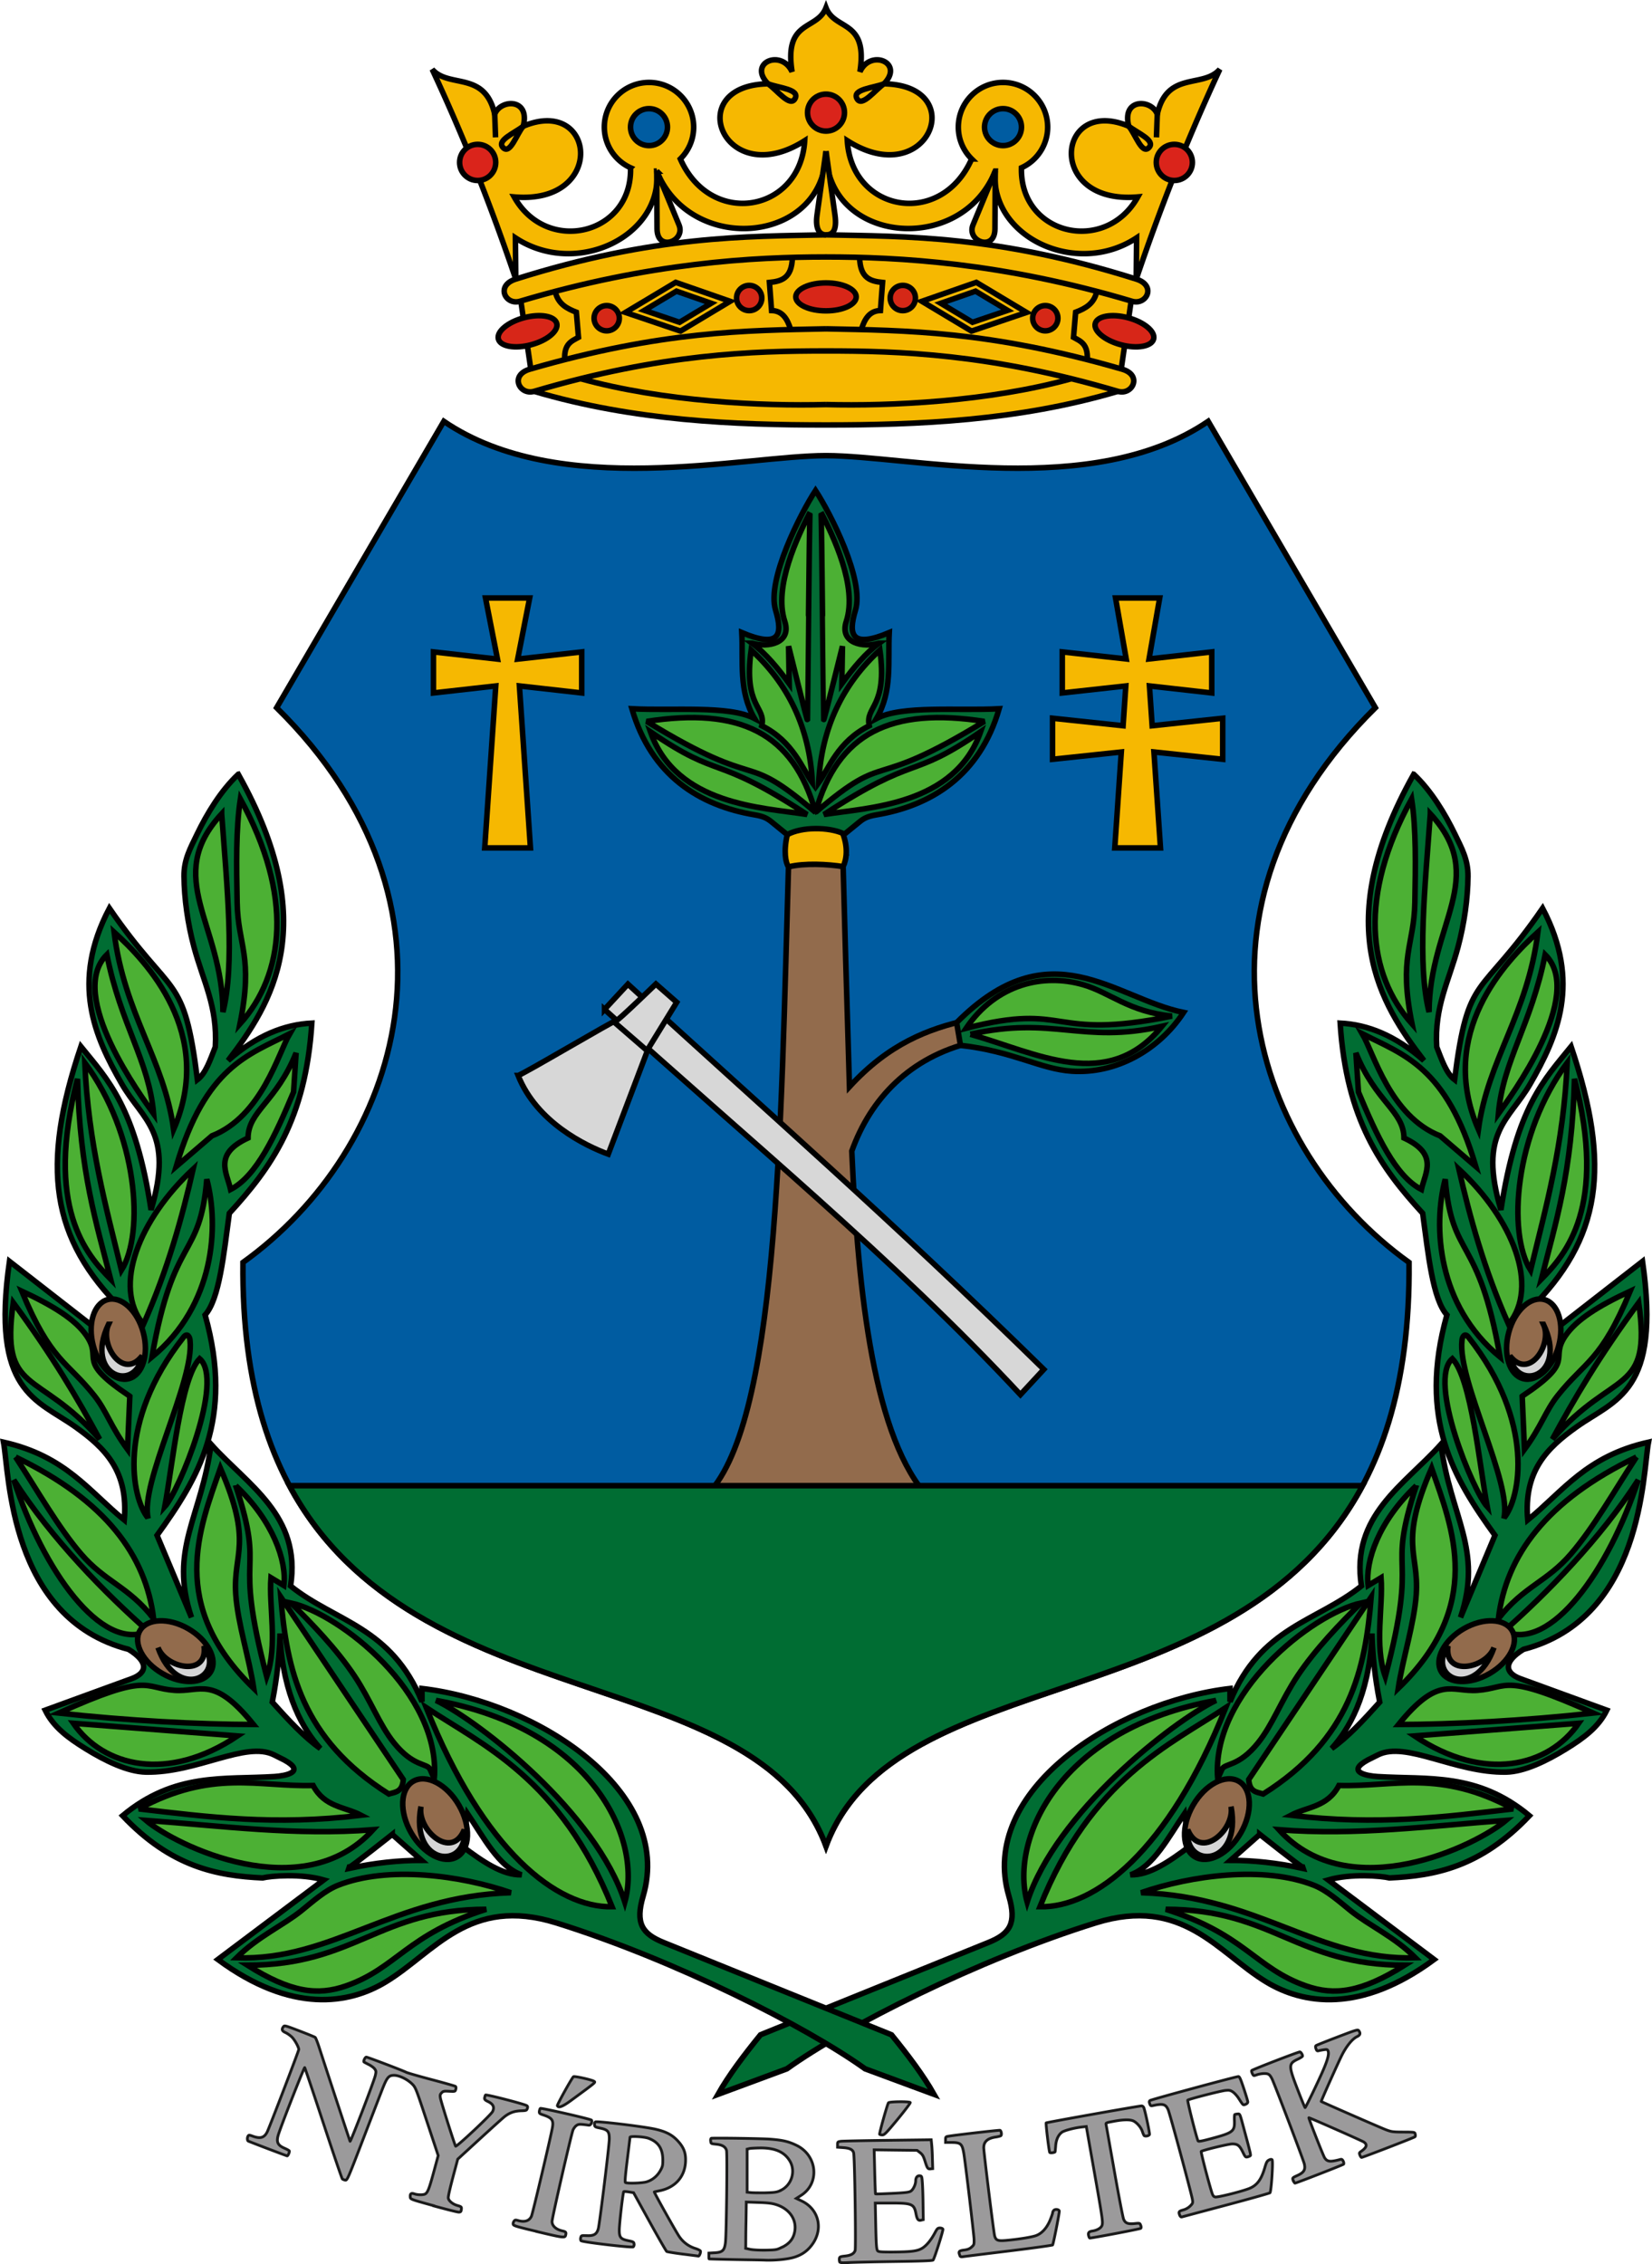
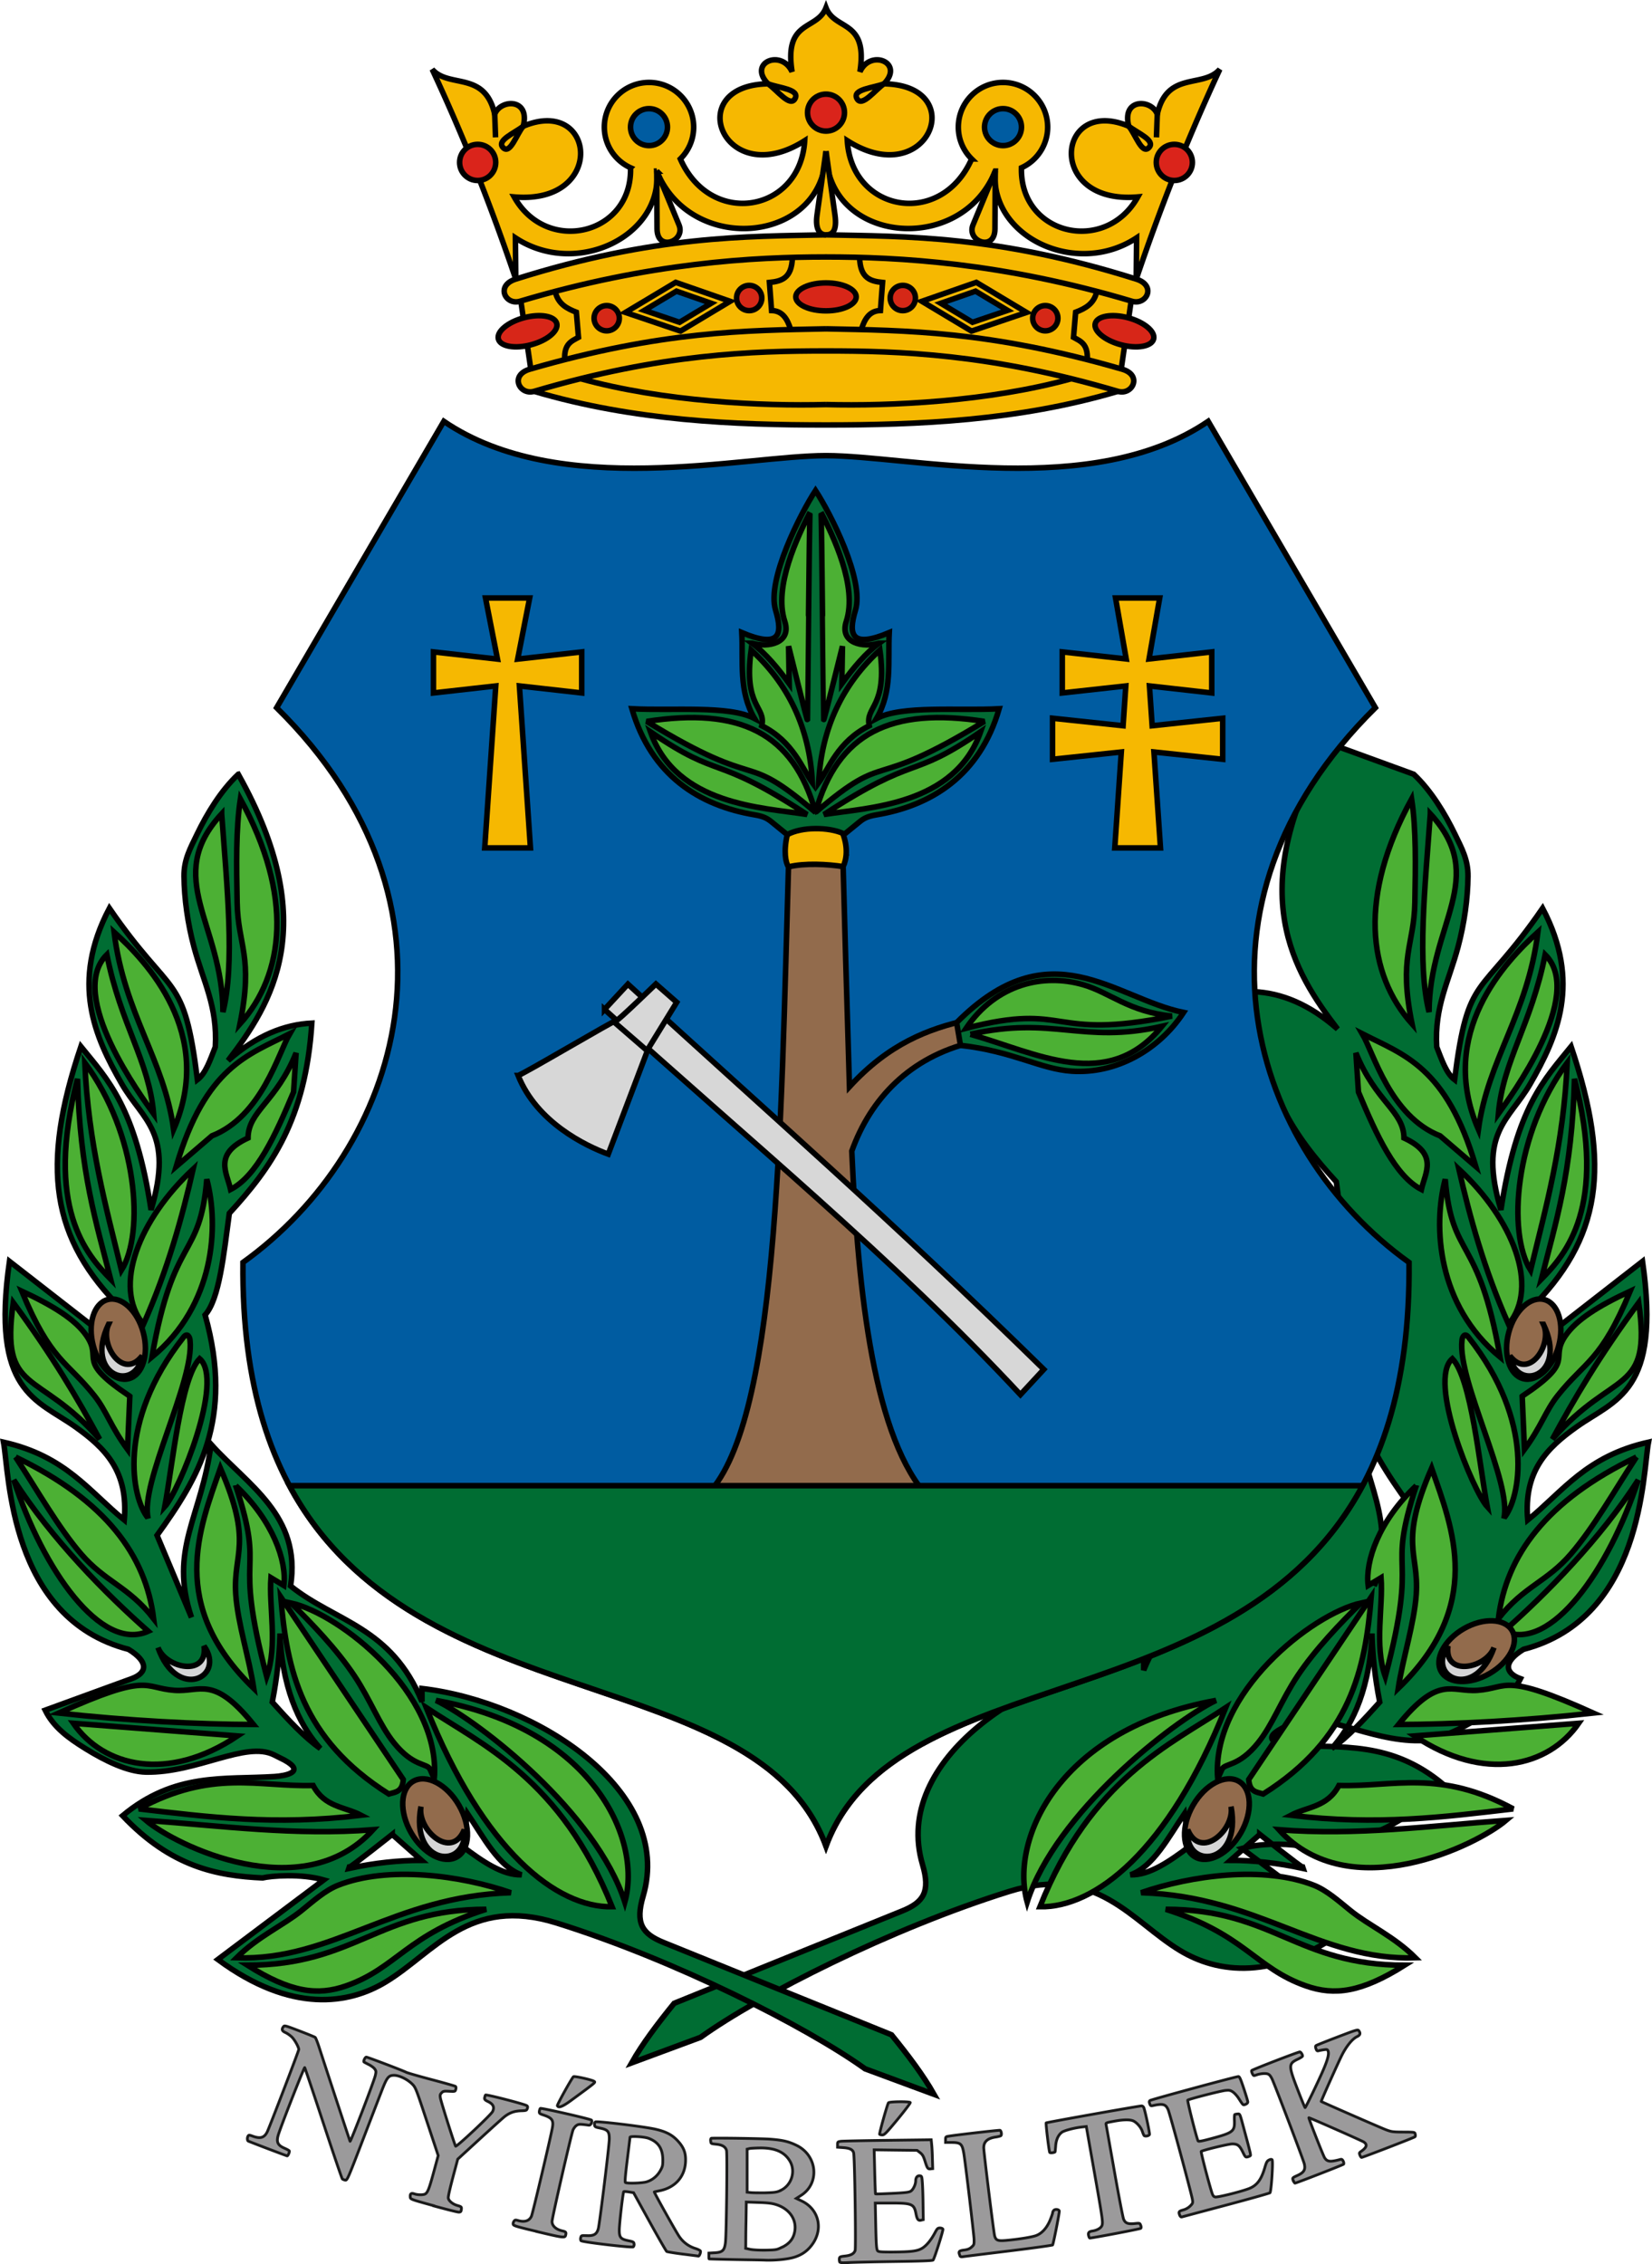
<svg xmlns="http://www.w3.org/2000/svg" height="819.084" width="597.832">
  <path d="m47.28 304.446 53.74-44.548" style="fill:none;fill-opacity:1;stroke:#f0f;stroke-width:.5;stroke-linecap:butt;stroke-linejoin:round;stroke-miterlimit:4;stroke-dasharray:none;stroke-dashoffset:0;stroke-opacity:1" transform="translate(10313.136 -2305.066)" />
  <path d="M-1509.506 690.49h12.201v3.97h-12.201c-2.392-1.667-5.607-2.016-8.967-2.132 3.338-.263 6.29.182 8.967-1.838z" style="color:#000;clip-rule:nonzero;display:inline;overflow:visible;visibility:visible;opacity:1;isolation:auto;mix-blend-mode:normal;color-interpolation:sRGB;color-interpolation-filters:linearRGB;solid-color:#000;solid-opacity:1;fill:none;fill-opacity:1;fill-rule:nonzero;stroke:#f0f;stroke-width:.3;stroke-linecap:butt;stroke-linejoin:miter;stroke-miterlimit:4;stroke-dasharray:none;stroke-dashoffset:0;stroke-opacity:1;color-rendering:auto;image-rendering:auto;shape-rendering:auto;text-rendering:auto;enable-background:accumulate" transform="translate(10313.136 -2305.066)" />
-   <path d="M-10226.915 2585.162c-6.286 5.917-11.284 14.17-14.918 21.699-2.511 5.2-4.772 9.25-4.715 15.232.08 7.955 1.302 16.928 3.599 25.518 3.357 12.548 8.588 21.57 7.723 36.201-1.859 4.718-3.435 9.527-6.463 11.852-4.952-39.322-8.995-28.784-31.859-62.024-14.093 26.816-5.356 46.474 4.484 63.55 7.58 13.155 18.968 17.48 10.598 45.567-5.705-37.36-15.717-47.145-25.393-59.097-14.619 43.427-10.956 69.541 15.082 95.265l-8.31 7.85-32.627-25.395c-6.766 47.432 9.851 49.939 23.791 59.83 10.815 7.675 19.312 16.083 17.761 33.743-12.764-10.36-21.117-23.096-43.708-28.164 2.11 11.124 1.926 63.721 45.248 74.95 7.33 4.493 6.848 8.517 1.078 10.62l-31.243 11.389c3.004 6.14 8.364 10.062 14.682 13.966 7.001 4.327 15.141 8.318 21.791 8.436 18.446.327 36.141-11.335 46.326-6.242l3.694 1.847c8.01 4.373.409 5.75-3.539 6.002-18.168 1.165-36.033-1.596-54.944 14.16 17.56 18.556 34.174 21.75 50.639 22.512 3.082-.735 13.831-1.652 22.158.727l-38.322 28.78c26.734 19.735 47.524 16.077 60.65 8.177 17.667-10.634 30.229-31.285 61.858-21.412 42.707 13.33 90.38 37.47 111.732 52.789l24.934 9.234c-3.928-6.942-9.425-14.197-15.39-21.547l-82.493-33.398c-7.771-3.146-10.287-6.946-7.389-16.776 11.208-38.014-38.316-70.183-80.029-75.103v4.77c-11.098-27.199-31.366-28.85-47.557-41.862 3.965-25.52-15.514-36.451-28.779-51.25-3.379 26.247-15.373 37.886-7.08 62.639l-12.465-29.703c14.756-20.46 28.009-41.943 17.391-79.721 5.179-5.777 6.746-21.939 8.771-36.783 15.063-16.445 27.618-33.86 29.858-68.795-9.915.49-19.994 4.442-30.319 13.543 15.748-20.542 34.15-49.205 3.694-103.576zm15.082 311.808c1.264 21.95 8.563 33.912 14.621 40.63-5.797-4.03-11.594-10.332-17.391-16.776 1.858-9.588 2.546-17.126 2.77-23.854zm67.873 64.178c5.956 8.786 11.264 19.187 19.545 22.162-6.872.19-14.118-4.857-21.393-10.312l1.848-11.85zm-27.243 7.541 10.62 9.387c-8.179-.015-16.907.889-26.317 2.925l.155-.462c.615 0 15.542-11.85 15.542-11.85z" style="color:#000;clip-rule:nonzero;display:inline;overflow:visible;visibility:visible;opacity:1;isolation:auto;mix-blend-mode:normal;color-interpolation:sRGB;color-interpolation-filters:linearRGB;solid-color:#000;solid-opacity:1;fill:#006d33;fill-opacity:1;fill-rule:evenodd;stroke:#000;stroke-width:2;stroke-linecap:butt;stroke-linejoin:miter;stroke-miterlimit:4;stroke-dasharray:none;stroke-dashoffset:0;stroke-opacity:1;color-rendering:auto;image-rendering:auto;shape-rendering:auto;text-rendering:auto;enable-background:accumulate" transform="matrix(-1 0 0 1 -9715.304 -2305.066)" />
+   <path d="M-10226.915 2585.162c-6.286 5.917-11.284 14.17-14.918 21.699-2.511 5.2-4.772 9.25-4.715 15.232.08 7.955 1.302 16.928 3.599 25.518 3.357 12.548 8.588 21.57 7.723 36.201-1.859 4.718-3.435 9.527-6.463 11.852-4.952-39.322-8.995-28.784-31.859-62.024-14.093 26.816-5.356 46.474 4.484 63.55 7.58 13.155 18.968 17.48 10.598 45.567-5.705-37.36-15.717-47.145-25.393-59.097-14.619 43.427-10.956 69.541 15.082 95.265l-8.31 7.85-32.627-25.395c-6.766 47.432 9.851 49.939 23.791 59.83 10.815 7.675 19.312 16.083 17.761 33.743-12.764-10.36-21.117-23.096-43.708-28.164 2.11 11.124 1.926 63.721 45.248 74.95 7.33 4.493 6.848 8.517 1.078 10.62c3.004 6.14 8.364 10.062 14.682 13.966 7.001 4.327 15.141 8.318 21.791 8.436 18.446.327 36.141-11.335 46.326-6.242l3.694 1.847c8.01 4.373.409 5.75-3.539 6.002-18.168 1.165-36.033-1.596-54.944 14.16 17.56 18.556 34.174 21.75 50.639 22.512 3.082-.735 13.831-1.652 22.158.727l-38.322 28.78c26.734 19.735 47.524 16.077 60.65 8.177 17.667-10.634 30.229-31.285 61.858-21.412 42.707 13.33 90.38 37.47 111.732 52.789l24.934 9.234c-3.928-6.942-9.425-14.197-15.39-21.547l-82.493-33.398c-7.771-3.146-10.287-6.946-7.389-16.776 11.208-38.014-38.316-70.183-80.029-75.103v4.77c-11.098-27.199-31.366-28.85-47.557-41.862 3.965-25.52-15.514-36.451-28.779-51.25-3.379 26.247-15.373 37.886-7.08 62.639l-12.465-29.703c14.756-20.46 28.009-41.943 17.391-79.721 5.179-5.777 6.746-21.939 8.771-36.783 15.063-16.445 27.618-33.86 29.858-68.795-9.915.49-19.994 4.442-30.319 13.543 15.748-20.542 34.15-49.205 3.694-103.576zm15.082 311.808c1.264 21.95 8.563 33.912 14.621 40.63-5.797-4.03-11.594-10.332-17.391-16.776 1.858-9.588 2.546-17.126 2.77-23.854zm67.873 64.178c5.956 8.786 11.264 19.187 19.545 22.162-6.872.19-14.118-4.857-21.393-10.312l1.848-11.85zm-27.243 7.541 10.62 9.387c-8.179-.015-16.907.889-26.317 2.925l.155-.462c.615 0 15.542-11.85 15.542-11.85z" style="color:#000;clip-rule:nonzero;display:inline;overflow:visible;visibility:visible;opacity:1;isolation:auto;mix-blend-mode:normal;color-interpolation:sRGB;color-interpolation-filters:linearRGB;solid-color:#000;solid-opacity:1;fill:#006d33;fill-opacity:1;fill-rule:evenodd;stroke:#000;stroke-width:2;stroke-linecap:butt;stroke-linejoin:miter;stroke-miterlimit:4;stroke-dasharray:none;stroke-dashoffset:0;stroke-opacity:1;color-rendering:auto;image-rendering:auto;shape-rendering:auto;text-rendering:auto;enable-background:accumulate" transform="matrix(-1 0 0 1 -9715.304 -2305.066)" />
  <path d="M-10158.89 2922.825c20.029 13.307 48.832 25.826 67.256 72.027-19.769.4-46.421-19.798-67.256-72.027z" style="color:#000;clip-rule:nonzero;display:inline;overflow:visible;visibility:visible;opacity:1;isolation:auto;mix-blend-mode:normal;color-interpolation:sRGB;color-interpolation-filters:linearRGB;solid-color:#000;solid-opacity:1;fill:#4cb034;fill-opacity:1;fill-rule:evenodd;stroke:#000;stroke-width:2;stroke-linecap:butt;stroke-linejoin:miter;stroke-miterlimit:4;stroke-dasharray:none;stroke-dashoffset:0;stroke-opacity:1;color-rendering:auto;image-rendering:auto;shape-rendering:auto;text-rendering:auto;enable-background:accumulate" transform="matrix(-1 0 0 1 -9715.304 -2305.066)" />
  <path d="M-10155.35 2920.209c16.013 7.816 57.92 40.618 68.333 72.95 6.409-23.27-12.072-62.813-68.333-72.95zM-10227.531 3013.32c7.705-7.697 16.886-11.716 23.539-17.096 4.134-3.343 8.511-7.274 13.156-9.122 18.055-7.185 44.594-3.578 62.573 2.671-42.558 1.304-64.519 24.74-99.268 23.547z" style="color:#000;clip-rule:nonzero;display:inline;overflow:visible;visibility:visible;opacity:1;isolation:auto;mix-blend-mode:normal;color-interpolation:sRGB;color-interpolation-filters:linearRGB;solid-color:#000;solid-opacity:1;fill:#4cb034;fill-opacity:1;fill-rule:evenodd;stroke:#000;stroke-width:2;stroke-linecap:butt;stroke-linejoin:miter;stroke-miterlimit:4;stroke-dasharray:none;stroke-dashoffset:0;stroke-opacity:1;color-rendering:auto;image-rendering:auto;shape-rendering:auto;text-rendering:auto;enable-background:accumulate" transform="matrix(-1 0 0 1 -9715.304 -2305.066)" />
  <path d="M-10137.189 2995.775c-38.736-.01-47.414 20.208-86.417 20.239 15.614 9.808 25.329 11.132 35.777 7.446 18.307-6.458 21.916-18.545 50.64-27.685zM-10260.312 2963.61c10.608 8.985 56.501 31.593 82.184 3.385-28.003 2.22-54.942-1.416-82.184-3.385zM-10262.928 2959.454c26.677-14.422 43.165-7.902 63.1-8.465 4.148 7.88 11.415 7.647 17.391 10.774-31.417 3.79-55.394.616-80.491-2.309zM-10211.525 2882.81c2.132 25.992 7.441 51.331 39.092 71.257 2.255-.721 4.931-.603 5.233-5.232zM-10207.831 2884.965c7.384 7.218 16.528 16.711 22.987 26.405 5.804 8.71 9 17.643 14.252 24.17 7.104 8.829 12.031 7.278 13.087 9.601l1.54 3.386c2.462-30.857-34.137-59.641-51.866-63.562zM-10291.927 2924.79c33.064-14.886 30.536-9.06 41.918-8.223 9.467.697 14.034-5.621 28.601 12.359-19.634-.031-45.728-1.394-70.519-4.136zM-10286.595 2928.49c10.878 15.68 34.079 21.552 59.42 4.571zM-10233.379 2836.206c-7.705 22.06-19.08 49.514 12.08 79.66-1.668-10.998-5.796-23.448-6.525-34.062-1.031-15.012 6.369-18.19-5.555-45.598z" style="color:#000;clip-rule:nonzero;display:inline;overflow:visible;visibility:visible;opacity:1;isolation:auto;mix-blend-mode:normal;color-interpolation:sRGB;color-interpolation-filters:linearRGB;solid-color:#000;solid-opacity:1;fill:#4cb034;fill-opacity:1;fill-rule:evenodd;stroke:#000;stroke-width:2;stroke-linecap:butt;stroke-linejoin:miter;stroke-miterlimit:4;stroke-dasharray:none;stroke-dashoffset:0;stroke-opacity:1;color-rendering:auto;image-rendering:auto;shape-rendering:auto;text-rendering:auto;enable-background:accumulate" transform="matrix(-1 0 0 1 -9715.304 -2305.066)" />
  <path d="M-10227.828 2842.518c11.194 34.26-1.341 21.261 11.209 69.104 4.026-11.473.751-25.213 1.523-35.803l4.68 2.829c1.101-8.86-3.857-23.305-17.412-36.13zM-10307.489 2832.18c32.66 15.765 47.085 35.539 49.951 58.439-9.152-11.704-17.509-13.218-26.237-23.374-8.299-9.655-15.529-22.515-23.714-35.066zM-10308.142 2840.45c13.697 21.385 33.402 41.318 48.645 54.74-17.042 7.679-38.097-22.283-48.645-54.74zM-10259.606 2854.162c-5.773-6.956-11.513-34.368 12.842-65.296 1.474-1.95 2.355.034 2.394 1.089 1.684 14.577-18.404 51.894-15.127 64.534M-10253.511 2850.135c5.118-5.62 21.714-45.71 12.623-53.542-6.855 7.099-9.796 38.456-12.623 53.542zM-10258.157 2796.009c22.741-18.729 24.356-47.357 19.853-64.332-2.493 29.642-11.98 19.294-19.853 64.332zM-10261.235 2784.158c-11.263-13.716-1.544-37.94 18.006-56.175-3.987 17.365-9.164 36.314-18.006 56.175zM-10249.385 2727.06c10.626-36.111 26.116-40.383 41.092-48.018-4.126 7.021-10.138 29.884-28.164 36.937zM-10223.375 2716.748c-12.608 5.826-7.689 12.455-6.31 18.623 9.392-4.807 16.212-19.535 22.778-35.244l.923-14.16c-7.177 17.794-17.307 20.992-17.391 30.781zM-10271.855 2642.259c11.609 10.502 36.672 36.546 21.547 71.411-3.431-25.38-17.83-41.608-21.547-71.411zM-10274.471 2650.416c-14.739 14.638 12.793 51.734 16.929 57.56-1.689-19.237-11.879-32.123-16.929-57.56zM-10232.917 2599.474c1.924 26.451 4.836 54.322.461 71.719-.117-32.086-21.819-48.554-.461-71.72zM-10226.299 2675.502c16.136-18.107 19.387-46.31.154-81.415-1.67 11.029-1.411 24.128-1.177 37.38.279 15.817 6.005 19.497 1.023 44.035z" style="color:#000;clip-rule:nonzero;display:inline;overflow:visible;visibility:visible;opacity:1;isolation:auto;mix-blend-mode:normal;color-interpolation:sRGB;color-interpolation-filters:linearRGB;solid-color:#000;solid-opacity:1;fill:#4cb034;fill-opacity:1;fill-rule:evenodd;stroke:#000;stroke-width:2;stroke-linecap:butt;stroke-linejoin:miter;stroke-miterlimit:4;stroke-dasharray:none;stroke-dashoffset:0;stroke-opacity:1;color-rendering:auto;image-rendering:auto;shape-rendering:auto;text-rendering:auto;enable-background:accumulate" transform="matrix(-1 0 0 1 -9715.304 -2305.066)" />
  <path d="M-10282.459 2689.508c1.325 29.54 7.615 51.858 13.277 75.09 8.472-13.688 5.771-49.425-13.277-75.09zM-10285.091 2695.356c.876 33.826 6.806 52.025 12.005 72.488-8.834-9.012-23.97-26.08-12.005-72.488zM-10277.087 2825.712c-7.824-14.44-16.812-29.792-31.243-49.403-4.758 33.76 9.014 23.848 31.243 49.403zM-10266.16 2810.168l-.834 19.23c-6.176-8.445-7.545-13.82-11.989-19.434-9.81-12.397-15.746-12.323-26.269-37.81 11.599 5.377 19.32 10.292 23.292 15.939 6.336 9.008-4.238 8.743 15.8 22.075z" style="color:#000;clip-rule:nonzero;display:inline;overflow:visible;visibility:visible;opacity:1;isolation:auto;mix-blend-mode:normal;color-interpolation:sRGB;color-interpolation-filters:linearRGB;solid-color:#000;solid-opacity:1;fill:#4cb034;fill-opacity:1;fill-rule:evenodd;stroke:#000;stroke-width:2;stroke-linecap:butt;stroke-linejoin:miter;stroke-miterlimit:4;stroke-dasharray:none;stroke-dashoffset:0;stroke-opacity:1;color-rendering:auto;image-rendering:auto;shape-rendering:auto;text-rendering:auto;enable-background:accumulate" transform="matrix(-1 0 0 1 -9715.304 -2305.066)" />
  <g transform="matrix(-1 0 0 1 -9215.304 -2305.066)">
    <ellipse style="color:#000;clip-rule:nonzero;display:inline;overflow:visible;visibility:visible;opacity:1;isolation:auto;mix-blend-mode:normal;color-interpolation:sRGB;color-interpolation-filters:linearRGB;solid-color:#000;solid-opacity:1;fill:#926b4c;fill-opacity:1;fill-rule:nonzero;stroke:#000;stroke-width:2;stroke-linecap:butt;stroke-linejoin:miter;stroke-miterlimit:4;stroke-dasharray:none;stroke-dashoffset:0;stroke-opacity:1;color-rendering:auto;image-rendering:auto;shape-rendering:auto;text-rendering:auto;enable-background:accumulate" cx="-10159.397" cy="165.707" rx="9.359" ry="14.808" transform="rotate(-15)" />
    <path style="color:#000;clip-rule:nonzero;display:inline;overflow:visible;visibility:visible;opacity:1;isolation:auto;mix-blend-mode:normal;color-interpolation:sRGB;color-interpolation-filters:linearRGB;solid-color:#000;solid-opacity:1;fill:#d5d5d6;fill-opacity:1;fill-rule:evenodd;stroke:#000;stroke-width:2;stroke-linecap:butt;stroke-linejoin:miter;stroke-miterlimit:4;stroke-dasharray:none;stroke-dashoffset:0;stroke-opacity:1;color-rendering:auto;image-rendering:auto;shape-rendering:auto;text-rendering:auto;enable-background:accumulate" d="M-9773.855 2784.158c-8.99 18.679 9.888 24.982 12.158 11.389-6.972 9.097-15.516-4.207-12.159-11.389z" />
    <ellipse transform="rotate(-60)" ry="14.808" rx="9.359" cy="-6992.286" cx="-7388.377" style="color:#000;clip-rule:nonzero;display:inline;overflow:visible;visibility:visible;opacity:1;isolation:auto;mix-blend-mode:normal;color-interpolation:sRGB;color-interpolation-filters:linearRGB;solid-color:#000;solid-opacity:1;fill:#926b4c;fill-opacity:1;fill-rule:nonzero;stroke:#000;stroke-width:2;stroke-linecap:butt;stroke-linejoin:miter;stroke-miterlimit:4;stroke-dasharray:none;stroke-dashoffset:0;stroke-opacity:1;color-rendering:auto;image-rendering:auto;shape-rendering:auto;text-rendering:auto;enable-background:accumulate" />
    <path d="M-9755.955 2901.082c6.851 19.565 24.657 10.673 16.65-.544 1.504 11.362-13.946 7.996-16.65.544z" style="color:#000;clip-rule:nonzero;display:inline;overflow:visible;visibility:visible;opacity:1;isolation:auto;mix-blend-mode:normal;color-interpolation:sRGB;color-interpolation-filters:linearRGB;solid-color:#000;solid-opacity:1;fill:#d5d5d6;fill-opacity:1;fill-rule:evenodd;stroke:#000;stroke-width:2;stroke-linecap:butt;stroke-linejoin:miter;stroke-miterlimit:4;stroke-dasharray:none;stroke-dashoffset:0;stroke-opacity:1;color-rendering:auto;image-rendering:auto;shape-rendering:auto;text-rendering:auto;enable-background:accumulate" />
    <ellipse style="color:#000;clip-rule:nonzero;display:inline;overflow:visible;visibility:visible;opacity:1;isolation:auto;mix-blend-mode:normal;color-interpolation:sRGB;color-interpolation-filters:linearRGB;solid-color:#000;solid-opacity:1;fill:#926b4c;fill-opacity:1;fill-rule:nonzero;stroke:#000;stroke-width:2;stroke-linecap:butt;stroke-linejoin:miter;stroke-miterlimit:4;stroke-dasharray:none;stroke-dashoffset:0;stroke-opacity:1;color-rendering:auto;image-rendering:auto;shape-rendering:auto;text-rendering:auto;enable-background:accumulate" cx="-9843.642" cy="-2261.684" rx="9.985" ry="15.799" transform="rotate(-30)" />
    <path style="color:#000;clip-rule:nonzero;display:inline;overflow:visible;visibility:visible;opacity:1;isolation:auto;mix-blend-mode:normal;color-interpolation:sRGB;color-interpolation-filters:linearRGB;solid-color:#000;solid-opacity:1;fill:#d5d5d6;fill-opacity:1;fill-rule:evenodd;stroke:#000;stroke-width:2;stroke-linecap:butt;stroke-linejoin:miter;stroke-miterlimit:4;stroke-dasharray:none;stroke-dashoffset:0;stroke-opacity:1;color-rendering:auto;image-rendering:auto;shape-rendering:auto;text-rendering:auto;enable-background:accumulate" d="M-9660.789 2958.605c-4.107 21.733 17.09 23.015 15.675 8.38-4.673 11.3-17.152-.052-15.675-8.38z" />
  </g>
  <path style="color:#000;clip-rule:nonzero;display:inline;overflow:visible;visibility:visible;opacity:1;isolation:auto;mix-blend-mode:normal;color-interpolation:sRGB;color-interpolation-filters:linearRGB;solid-color:#000;solid-opacity:1;fill:#005ca1;fill-opacity:1;fill-rule:evenodd;stroke:#000;stroke-width:2;stroke-linecap:butt;stroke-linejoin:miter;stroke-miterlimit:4;stroke-dasharray:none;stroke-dashoffset:0;stroke-opacity:1;color-rendering:auto;image-rendering:auto;shape-rendering:auto;text-rendering:auto;enable-background:accumulate" d="M-9803.224 2761.769c-56.998-40.855-85.257-128.578-12.188-200.676l-60.508-103.603c-41.948 28.557-108.37 12.407-138.3 12.407-29.93 0-96.352 16.15-138.301-12.406l-60.507 103.602c73.068 72.098 44.809 159.82-12.189 200.676-1.721 180.982 180.228 128.1 210.997 211.123 30.768-83.023 212.717-30.141 210.996-211.123z" transform="translate(10313.136 -2305.066)" />
  <path style="color:#000;clip-rule:nonzero;display:inline;overflow:visible;visibility:visible;opacity:1;isolation:auto;mix-blend-mode:normal;color-interpolation:sRGB;color-interpolation-filters:linearRGB;solid-color:#000;solid-opacity:1;fill:#926b4c;fill-opacity:1;fill-rule:evenodd;stroke:#000;stroke-width:2;stroke-linecap:butt;stroke-linejoin:miter;stroke-miterlimit:4;stroke-dasharray:none;stroke-dashoffset:0;stroke-opacity:1;color-rendering:auto;image-rendering:auto;shape-rendering:auto;text-rendering:auto;enable-background:accumulate" d="m-9728.109 2615.234-19.588-.053c-2.918 100.695-3.827 206.692-30.363 231.473l81.186.434c-19.99-21.241-25.686-73.438-28.016-125.602 6.825-19.04 21.079-33.993 43.469-39.379l-1.524-8.053c-14.262 3.165-28.526 8.611-42.789 24.167-.977-32.1-1.792-60.631-2.375-82.987z" transform="translate(10033.136 -2305.066)" />
  <path style="color:#000;clip-rule:nonzero;display:inline;overflow:visible;visibility:visible;opacity:1;isolation:auto;mix-blend-mode:normal;color-interpolation:sRGB;color-interpolation-filters:linearRGB;solid-color:#000;solid-opacity:1;fill:#036b34;fill-opacity:1;fill-rule:evenodd;stroke:#000;stroke-width:2;stroke-linecap:butt;stroke-linejoin:miter;stroke-miterlimit:4;stroke-dasharray:none;stroke-dashoffset:0;stroke-opacity:1;color-rendering:auto;image-rendering:auto;shape-rendering:auto;text-rendering:auto;enable-background:accumulate" d="m-9738.012 2608.708-10.23-1.69-5.678-4.62c-1.414-1.15-2.72-1.98-6.002-2.526-20.177-3.357-37.513-14.293-44.542-38.405 14.787.81 35.155-1.333 44.388 3.532-5.843-9.901-4.076-20.618-4.617-31.088 13.426 5.67 15.033 1.122 12.235-8.08-3.334-10.965 9.053-35.04 14.447-43.324 5.394 8.284 17.78 32.36 14.446 43.324-2.798 9.202-1.19 13.75 12.235 8.08-.54 10.47 1.226 21.187-4.617 31.088 9.233-4.865 29.601-2.722 44.388-3.532-7.029 24.112-24.365 35.048-44.542 38.405-3.283.546-4.588 1.375-6.002 2.526l-5.679 4.62-10.23 1.69" transform="translate(10033.136 -2305.066)" />
  <path style="color:#000;clip-rule:nonzero;display:inline;overflow:visible;visibility:visible;opacity:1;isolation:auto;mix-blend-mode:normal;color-interpolation:sRGB;color-interpolation-filters:linearRGB;solid-color:#000;solid-opacity:1;fill:#4cb034;fill-opacity:1;fill-rule:evenodd;stroke:#000;stroke-width:2;stroke-linecap:butt;stroke-linejoin:miter;stroke-miterlimit:4;stroke-dasharray:none;stroke-dashoffset:0;stroke-opacity:1;color-rendering:auto;image-rendering:auto;shape-rendering:auto;text-rendering:auto;enable-background:accumulate" d="M-9741.059 2599.726c-34.276-22.358-30.803-12.15-56.698-29.927 9.423 26.69 40.779 27.387 56.698 29.927z" transform="translate(10033.136 -2305.066)" />
  <path style="color:#000;clip-rule:nonzero;display:inline;overflow:visible;visibility:visible;opacity:1;isolation:auto;mix-blend-mode:normal;color-interpolation:sRGB;color-interpolation-filters:linearRGB;solid-color:#000;solid-opacity:1;fill:#4cb034;fill-opacity:1;fill-rule:evenodd;stroke:#000;stroke-width:2;stroke-linecap:butt;stroke-linejoin:bevel;stroke-miterlimit:4;stroke-dasharray:none;stroke-dashoffset:0;stroke-opacity:1;color-rendering:auto;image-rendering:auto;shape-rendering:auto;text-rendering:auto;enable-background:accumulate" d="M-9738.012 2598.965c-27.383-23.376-18.138-6.637-61.105-32.92 33.578-5.213 53.093 4.033 61.105 32.92z" transform="translate(10033.136 -2305.066)" />
  <path style="color:#000;clip-rule:nonzero;display:inline;overflow:visible;visibility:visible;opacity:1;isolation:auto;mix-blend-mode:normal;color-interpolation:sRGB;color-interpolation-filters:linearRGB;solid-color:#000;solid-opacity:1;fill:#4cb034;fill-opacity:1;fill-rule:evenodd;stroke:#000;stroke-width:2;stroke-linecap:butt;stroke-linejoin:miter;stroke-miterlimit:4;stroke-dasharray:none;stroke-dashoffset:0;stroke-opacity:1;color-rendering:auto;image-rendering:auto;shape-rendering:auto;text-rendering:auto;enable-background:accumulate" d="M-9739.145 2588.239c-3.62-4.953-6.868-14.95-18.315-20.623 1.59-7.106-6.708-6.572-3.847-27.395 13.31 12.174 21.163 28.039 22.162 48.018z" transform="translate(10033.136 -2305.066)" />
  <path style="color:#000;clip-rule:nonzero;display:inline;overflow:visible;visibility:visible;opacity:1;isolation:auto;mix-blend-mode:normal;color-interpolation:sRGB;color-interpolation-filters:linearRGB;solid-color:#000;solid-opacity:1;fill:#4cb034;fill-opacity:1;fill-rule:evenodd;stroke:#000;stroke-width:2;stroke-linecap:butt;stroke-linejoin:miter;stroke-miterlimit:4;stroke-dasharray:none;stroke-dashoffset:0;stroke-opacity:1;color-rendering:auto;image-rendering:auto;shape-rendering:auto;text-rendering:auto;enable-background:accumulate" d="M-9761 2537.758c4.847 3.564 9.233 8.814 13.467 14.621l-.23-13.543s6.694 27.087 6.848 26.779c.033-.066.647-74.707.923-75.259-4.34 8.556-13.286 26.857-9.157 39.476 2.6 7.947-6.094 9.625-11.85 7.926z" transform="translate(10033.136 -2305.066)" />
  <path style="color:#000;clip-rule:nonzero;display:inline;overflow:visible;visibility:visible;opacity:1;isolation:auto;mix-blend-mode:normal;color-interpolation:sRGB;color-interpolation-filters:linearRGB;solid-color:#000;solid-opacity:1;fill:#036b34;fill-opacity:1;fill-rule:evenodd;stroke:#000;stroke-width:2;stroke-linecap:butt;stroke-linejoin:miter;stroke-miterlimit:4;stroke-dasharray:none;stroke-dashoffset:0;stroke-opacity:1;color-rendering:auto;image-rendering:auto;shape-rendering:auto;text-rendering:auto;enable-background:accumulate" d="M-9686.95 2675.01c33.99-34.172 57.004-8.808 82.142-3.676-9.058 13.779-24.608 22.287-40.444 21.249-11.476-.752-21.238-7.205-40.303-9.346z" transform="translate(10033.136 -2305.066)" />
  <path style="color:#000;clip-rule:nonzero;display:inline;overflow:visible;visibility:visible;opacity:1;isolation:auto;mix-blend-mode:normal;color-interpolation:sRGB;color-interpolation-filters:linearRGB;solid-color:#000;solid-opacity:1;fill:#4cb034;fill-opacity:1;fill-rule:evenodd;stroke:#000;stroke-width:2;stroke-linecap:butt;stroke-linejoin:miter;stroke-miterlimit:4;stroke-dasharray:none;stroke-dashoffset:0;stroke-opacity:1;color-rendering:auto;image-rendering:auto;shape-rendering:auto;text-rendering:auto;enable-background:accumulate" d="M-9683.51 2677.041c10.989-16.182 28.114-19.852 42.295-15.75 9.844 2.846 16.436 9.74 32.195 11.364-44.81 9.124-36.953-5.314-74.49 4.386z" transform="translate(10033.136 -2305.066)" />
  <path style="color:#000;clip-rule:nonzero;display:inline;overflow:visible;visibility:visible;opacity:1;isolation:auto;mix-blend-mode:normal;color-interpolation:sRGB;color-interpolation-filters:linearRGB;solid-color:#000;solid-opacity:1;fill:#4cb034;fill-opacity:1;fill-rule:evenodd;stroke:#000;stroke-width:2;stroke-linecap:butt;stroke-linejoin:miter;stroke-miterlimit:4;stroke-dasharray:none;stroke-dashoffset:0;stroke-opacity:1;color-rendering:auto;image-rendering:auto;shape-rendering:auto;text-rendering:auto;enable-background:accumulate" d="M-9681.962 2679.246c23.99 6.74 49.546 21.27 69.325-2.897-29.022 6.552-39.356-3.908-69.329 2.88M-9734.964 2599.726c34.276-22.358 30.803-12.15 56.698-29.927-9.423 26.69-40.779 27.387-56.698 29.927z" transform="translate(10033.136 -2305.066)" />
  <path d="M-9738.012 2598.965c27.385-23.376 18.14-6.637 61.106-32.92-33.578-5.213-53.093 4.033-61.105 32.92z" style="color:#000;clip-rule:nonzero;display:inline;overflow:visible;visibility:visible;opacity:1;isolation:auto;mix-blend-mode:normal;color-interpolation:sRGB;color-interpolation-filters:linearRGB;solid-color:#000;solid-opacity:1;fill:#4cb034;fill-opacity:1;fill-rule:evenodd;stroke:#000;stroke-width:2;stroke-linecap:butt;stroke-linejoin:bevel;stroke-miterlimit:4;stroke-dasharray:none;stroke-dashoffset:0;stroke-opacity:1;color-rendering:auto;image-rendering:auto;shape-rendering:auto;text-rendering:auto;enable-background:accumulate" transform="translate(10033.136 -2305.066)" />
  <path d="M-9736.878 2588.239c3.62-4.953 6.868-14.95 18.315-20.623-1.59-7.106 6.708-6.572 3.847-27.395-13.31 12.174-21.163 28.039-22.162 48.018z" style="color:#000;clip-rule:nonzero;display:inline;overflow:visible;visibility:visible;opacity:1;isolation:auto;mix-blend-mode:normal;color-interpolation:sRGB;color-interpolation-filters:linearRGB;solid-color:#000;solid-opacity:1;fill:#4cb034;fill-opacity:1;fill-rule:evenodd;stroke:#000;stroke-width:2;stroke-linecap:butt;stroke-linejoin:miter;stroke-miterlimit:4;stroke-dasharray:none;stroke-dashoffset:0;stroke-opacity:1;color-rendering:auto;image-rendering:auto;shape-rendering:auto;text-rendering:auto;enable-background:accumulate" transform="translate(10033.136 -2305.066)" />
  <path d="M-9715.023 2537.758c-4.847 3.564-9.233 8.814-13.467 14.621l.23-13.543s-6.694 27.087-6.848 26.779c-.033-.066-.647-74.707-.923-75.259 4.34 8.556 13.286 26.857 9.157 39.476-2.6 7.947 6.094 9.625 11.85 7.926z" style="color:#000;clip-rule:nonzero;display:inline;overflow:visible;visibility:visible;opacity:1;isolation:auto;mix-blend-mode:normal;color-interpolation:sRGB;color-interpolation-filters:linearRGB;solid-color:#000;solid-opacity:1;fill:#4cb034;fill-opacity:1;fill-rule:evenodd;stroke:#000;stroke-width:2;stroke-linecap:butt;stroke-linejoin:miter;stroke-miterlimit:4;stroke-dasharray:none;stroke-dashoffset:0;stroke-opacity:1;color-rendering:auto;image-rendering:auto;shape-rendering:auto;text-rendering:auto;enable-background:accumulate" transform="translate(10033.136 -2305.066)" />
  <path style="color:#000;clip-rule:nonzero;display:inline;overflow:visible;visibility:visible;opacity:1;isolation:auto;mix-blend-mode:normal;color-interpolation:sRGB;color-interpolation-filters:linearRGB;solid-color:#000;solid-opacity:1;fill:#f6b801;fill-opacity:1;fill-rule:evenodd;stroke:#000;stroke-width:2;stroke-linecap:butt;stroke-linejoin:miter;stroke-miterlimit:4;stroke-dasharray:none;stroke-dashoffset:0;stroke-opacity:1;color-rendering:auto;image-rendering:auto;shape-rendering:auto;text-rendering:auto;enable-background:accumulate" d="M-9748.241 2607.018c-1.402 6.15-.56 10.243.444 11.652 5.873-1.458 14.203-.97 19.776-.102 1.24-2.545 1.842-6.867-.142-12.04-4.955-2.233-14.733-2.478-20.078.49z" transform="translate(10033.136 -2305.066)" />
  <path transform="translate(-240.586 -129.994)" d="M345.336 667.455c45.521 84.96 169.282 63.221 194.166 130.365 24.884-67.144 148.645-45.405 194.166-130.365H345.336z" style="color:#000;clip-rule:nonzero;display:inline;overflow:visible;visibility:visible;opacity:1;isolation:auto;mix-blend-mode:normal;color-interpolation:sRGB;color-interpolation-filters:linearRGB;solid-color:#000;solid-opacity:1;fill:#006d33;fill-opacity:1;fill-rule:nonzero;stroke:#000;stroke-width:2;stroke-linecap:butt;stroke-linejoin:miter;stroke-miterlimit:4;stroke-dasharray:none;stroke-dashoffset:0;stroke-opacity:1;color-rendering:auto;image-rendering:auto;shape-rendering:auto;text-rendering:auto;enable-background:accumulate" />
  <path d="M-10009.287 3123.295c-.1-.254-.132-.777-.1-1.16.1-.619.311-.72 2.006-.908 2.167-.238 3.235-.812 3.695-1.984.345-.872-.142-33.702-.522-35.306-.29-1.213-1.352-1.766-3.738-1.938l-2.093-.152v-.98c0-.91.1-.998 1.125-1.151.619-.1 8.245-.251 16.946-.362l15.823-.197.19 1.913c.106 1.049.218 3.397.254 5.215l.097 3.307-.778.09c-.984.114-1.2-.192-2.032-2.867-.545-1.743-.895-2.335-1.764-3.005l-1.086-.827-7.766-.089-7.76-.1.194 7.899c.106 4.347.244 7.958.3 8.025.099.099 2.78-.015 6.041-.165 4.837-.234 6.084-.385 6.739-.814.883-.586 1.753-2.446 1.753-3.751 0-1.178.633-1.93 1.519-1.804.702.1.742.218.926 2.958.105 1.568.207 5.115.223 7.88l.085 5.027-.774.194c-1.057.263-1.48-.27-1.89-2.413-.664-3.438-1.475-3.779-9.014-3.779h-5.697l.133 6.533c.175 8.632.281 10.21.723 10.744.298.365 1.291.446 5.367.434 6.807-.046 9.029-.303 10.783-1.39 1.555-.957 3.177-2.936 4.586-5.582.806-1.507 1.036-1.728 1.816-1.728.509 0 .969.19 1.063.44.167.44-3.027 10.516-3.539 11.169-.19.238-4.268.395-13.708.53-7.385.105-14.882.271-16.657.367-2.741.15-3.254.107-3.404-.282zm-38.284-.81c-4.872-.096-8.897-.199-8.937-.234-.1-.088-.1-.52-.1-1.082v-1.017l2.106-.119c2.851-.16 3.544-.826 3.897-3.732.358-2.941.694-32.24.38-33.3-.388-1.33-1.564-2.031-3.736-2.24-1.878-.183-1.898-.191-1.991-1.16-.1-.647.1-.983.3-.996 2.588-.141 18.427.109 21.3.336 4.53.348 6.621.848 9.495 2.247 7.52 3.673 8.453 13.668 1.682 18.038l-1.78 1.146 1.973.95c6.244 3 7.9 10.248 3.638 15.895-1.613 2.14-3.494 3.48-6.091 4.342-2.297.762-6.618 1.238-10.443 1.158-1.57-.085-6.844-.137-11.718-.231zm17.593-4.505c2.513-1.28 3.832-2.879 4.372-5.284.991-4.423-1.667-8.486-6.58-10.065-1.551-.502-3.038-.683-6.447-.8l-4.429-.148-.1 6.95c-.09 3.82-.1 7.588-.1 8.372l-.03 1.429 1.653.36c.92.198 3.396.334 5.589.3 3.854-.1 3.981-.1 5.995-1.114zm-.847-20.421c4.07-1.752 5.771-6.881 3.548-10.677-1.926-3.287-5.312-4.797-10.683-4.769-1.737.023-3.527.108-3.98.221l-.824.206v15.577l1.276.138c.704.091 3.035.1 5.185.091 3.277-.09 4.158-.185 5.478-.754zm64.955 23.229c-.464-1.221-.188-1.508 1.669-1.74 1.249-.16 1.95-.44 2.651-1.068.908-.81.953-.952.906-2.902-.1-2.016-3.129-27.707-3.733-31.146-.59-3.343-1.133-3.805-4.494-3.805h-2.09v-1.036c0-.937.1-1.056.977-1.207 2.594-.453 18.417-2.262 18.723-2.148.487.188.718 1.626.312 1.945-.183.146-1.005.364-1.827.483-2.976.432-4.365 1.67-4.365 3.89 0 1.507 3.584 30.5 3.93 31.799.465 1.747 1.13 1.993 4.482 1.681 4.303-.403 8.686-1.105 10.349-1.656 2.158-.713 4.025-2.706 5.217-5.565.528-1.268.959-2.51.959-2.76 0-.243.195-.64.434-.88.55-.55 1.97-.31 1.97.328 0 1.034-2.164 11.947-2.42 12.211-.152.152-7.206 1.124-15.677 2.159-8.47 1.034-15.912 1.959-16.535 2.051-1.022.159-1.162.099-1.438-.634zm-100.179-.273c-2.973-.384-5.584-.808-5.804-.94-.219-.133-3.009-4.974-6.201-10.755l-5.806-10.517-1.685-.275c-.927-.15-1.766-.192-1.866-.099-.296.297-1.608 11.607-1.614 13.908-.02 2.664.519 3.273 3.328 3.843 1.705.344 1.935.475 2.015 1.143.1.412-.1.895-.302 1.075-.47.388-18.376-1.717-18.881-2.221-.178-.18-.228-.674-.119-1.117.195-.777.256-.797 2.246-.72 2.549.1 3.558-.521 4.114-2.508.488-1.755 3.99-30.273 3.99-32.505 0-2.74-.547-3.339-3.607-3.954-1.44-.29-1.664-.433-1.742-1.097-.1-.422.1-.907.302-1.078.466-.374 17.142 1.63 21.502 2.583 3.927.86 6.253 2.049 8.27 4.227 2.271 2.452 3.014 4.451 2.851 7.671-.275 5.41-3.789 9.303-9.406 10.425-.99.2-1.836.383-1.884.412-.178.106 7.856 14.47 9.061 16.204a10.934 10.934 0 0 0 5.801 4.26c.916.29 1.735.709 1.82.93.181.464-.396 1.886-.742 1.833-.127-.048-2.664-.348-5.641-.736zm-13.135-26.124c2.097-.624 3.878-2.068 4.994-4.05.829-1.475.929-1.908.913-4.056-.07-3.977-1.619-6.333-5.175-7.665-1.593-.6-6.655-.878-6.687-.371-.02.125-.459 3.806-1.005 8.187-.701 5.644-.894 8.024-.661 8.185.607.405 6.026.241 7.621-.23zm160.022 19.535c-.293-1.17.061-1.56 1.44-1.774 1.719-.26 3.179-1.17 3.423-2.14.305-1.217.1-2.646-2.903-19.652l-2.82-16.002-1.672.19c-2.69.3-6.309 1.259-7.164 1.89-1.315.972-2.12 2.761-2.256 5.007-.099 1.113-.171 2.064-.231 2.11-.357.3-1.753.432-1.91.182-.278-.455-1.484-10.491-1.282-10.689.194-.193 33.613-6.142 34.514-6.142.33 0 .69.294.83.675.528 1.435 2.186 9.29 2.04 9.667-.2.52-1.627.786-1.963.361-.145-.186-.429-.857-.635-1.49-.445-1.38-1.85-3.05-3.13-3.722-1.2-.622-3.72-.598-7.333.1-2.767.516-2.792.524-2.63 1.311.1.434 1.444 8.021 3.004 16.869 1.561 8.836 3.052 16.58 3.315 17.205.607 1.457 1.552 1.832 3.993 1.585 1.838-.18 1.89-.168 2.189.626.208.539.208.907.01 1.108-.232.232-17.394 3.505-18.411 3.506-.123 0-.307-.338-.41-.749zm-199.761-1.613c-7.384-1.754-8.422-2.071-8.501-2.6-.1-.328.1-.834.304-1.123.324-.44.557-.479 1.436-.226 2.397.693 4.063.167 4.864-1.528.454-.97 7.153-29.354 7.63-32.327.388-2.468-.252-3.308-3.275-4.31-1.413-.466-1.553-.592-1.494-1.352.09-.463.208-.93.384-1.036.378-.233 18.045 3.804 18.463 4.222.486.484-.223 1.947-.899 1.858-3.269-.444-3.744-.44-4.507.096-.431.28-.992 1.008-1.245 1.61-.652 1.563-7.596 31.839-7.598 33.127 0 1.606 1.46 2.913 3.826 3.424 1.17.253 1.354.497 1.103 1.5-.271 1.078-.723 1.02-10.491-1.302zm232.673-5.93c-.443-1.166-.252-1.425 1.368-1.857.87-.234 1.824-.778 2.447-1.404.94-.936 1.003-1.12.817-2.318-.328-2.136-8.152-31.091-8.785-32.524-.898-2.029-1.887-2.291-5.519-1.486-.699.152-.868.1-1.138-.654-.241-.633-.224-.927.1-1.19.355-.328 30.605-8.53 31.894-8.655.478-.095.81.66 2.028 4.294.804 2.395 1.46 4.596 1.46 4.893 0 .314-.342.675-.826.852-.91.353-.791.458-2.557-2.27-.533-.822-1.441-1.815-2.022-2.211-.895-.61-1.295-.685-2.712-.546-1.754.181-13.187 3.12-13.61 3.501-.233.213 3.237 13.967 3.73 14.758.18.29 1.323.099 4.985-.898 7.664-2.066 8.291-2.553 8.177-6.374-.085-1.147.027-2.16.1-2.247.1-.09.545-.189 1.015-.226.85-.095.857-.095 1.987 4.146 2.578 9.543 2.848 10.628 2.672 10.895-.1.153-.546.368-.99.479-.753.18-.871.093-1.787-1.789-1.15-2.345-1.87-2.894-3.792-2.894-1.366 0-10.834 2.299-11.228 2.722-.174.189 2.225 9.544 3.648 14.244.509 1.697.739 2.054 1.396 2.22.803.203 8.86-1.776 12.067-2.961 3.01-1.116 4.607-3.198 5.928-7.743.531-1.825.813-2.332 1.474-2.657.571-.287.917-.312 1.136-.1.427.433-.287 11.488-.774 11.953-.196.18-7.316 2.183-15.822 4.448-8.51 2.266-15.714 4.185-15.998 4.267-.374.105-.623-.093-.84-.672zm-269.926-3.373c-8.042-2.203-8.42-2.338-8.485-3.056-.134-1.256.297-1.635 1.437-1.24 1.226.427 3.148.438 3.909.08.945-.505 1.501-1.928 3.172-8.085l1.585-5.838-4.078-12.305c-3.954-11.964-4.102-12.343-5.348-13.583-1.731-1.726-4.67-3.142-6.551-3.142-1.996 0-2.578.724-4.438 5.524-.84 2.167-3.994 10.36-7.003 18.209-5.255 13.683-5.508 14.266-6.213 14.189-.403-.097-.88-.252-1.071-.455-.19-.199-3.275-9.286-6.868-20.192-3.59-10.907-6.619-19.935-6.742-20.066-.19-.2-7.523 18.397-9.362 23.73-1.057 3.07-.582 4.305 2.093 5.457.824.355 1.583.77 1.669.921.208.325-.423 1.824-.761 1.824-.171 0-11.602-4.336-14.018-5.32-.437-.177-.493-1.248-.1-1.882.248-.383.463-.373 1.728.097 2.701.967 4.112.548 5.166-1.536.772-1.511 11.444-29.382 11.444-29.862-.02-.848-1.483-3.5-2.514-4.494-.592-.58-1.627-1.299-2.283-1.598-1.279-.575-1.496-1.148-.788-2.107.397-.547.619-.49 5.776 1.483 2.959 1.128 5.537 2.182 5.736 2.342.202.159.858 1.798 1.449 3.64 3.318 10.224 11.053 33.735 11.18 33.954.199.339 8.671-21.728 9.129-23.776.329-1.435.305-1.667-.232-2.405-.317-.447-1.288-1.158-2.135-1.577-.85-.42-1.627-.84-1.724-.936-.294-.296.414-1.756.851-1.756.45 0 13.008 4.776 14.464 5.504.504.246 4.624 1.432 9.167 2.633 4.544 1.202 8.414 2.3 8.604 2.444.223.163.27.566.127 1.074-.214.801-.254.811-2.344.707-1.862-.1-2.202-.061-2.773.549-.55.55-.619.854-.444 1.908.232 1.386 5.196 17.046 5.51 17.395.329.364 12.809-11.318 13.382-12.54.739-1.554.232-2.68-1.606-3.564-1.141-.55-1.364-.792-1.291-1.396.1-.402.199-.852.346-1 .288-.285 14.171 3.298 14.932 3.857.321.236.364.514.167 1.06-.253.679-.442.742-2.345.788-2.342.097-4.115.71-5.978 2.199-.657.528-4.715 4.186-9.021 8.129l-7.818 7.165-1.313 4.903c-1.401 5.235-2.095 8.197-2.113 9.01-.05.999 1.481 2.334 3.189 2.825 1.574.462 1.632.52 1.546 1.431-.1.77-.233.956-.845.998-.408.068-4.536-.989-9.16-2.253zm311.09-8.934c-.434-1.142-.436-1.14 1.51-2.031 2.347-1.078 2.929-2.074 2.442-4.182-.331-1.438-10.794-28.965-11.675-30.721-.821-1.632-1.277-1.949-2.794-1.949-.779 0-1.974.194-2.655.436-1.232.434-1.242.433-1.668-.392-.237-.461-.338-.971-.227-1.14.217-.33 16.776-6.726 17.392-6.72.379.011.988.925.988 1.49 0 .18-.733.667-1.627 1.09-3.51 1.667-3.519 2.276-.148 11.018 1.386 3.596 2.6 6.536 2.702 6.536.236 0 5.085-10.068 6.739-13.985 1.48-3.507 1.958-5.448 1.594-6.43-.232-.627-.39-.676-1.53-.51-.698.1-1.558.263-1.909.367-.513.143-.7 0-.955-.733-.232-.662-.221-.976.094-1.17.193-.147 3.655-1.531 7.69-3.071 6.952-2.656 7.354-2.778 7.734-2.25.676.93.474 1.583-.652 2.112-1.714.82-3.87 3.468-5.539 6.816-1.48 2.98-7.54 16.536-7.43 16.641.191.189 21.524 9.506 23.341 10.2 2.072.788 2.578.858 6.366.867 4.094.02 4.119.032 4.305.724.1.398.1.843-.1.992-.3.3-18.83 7.455-19.3 7.455-.17 0-.444-.375-.613-.825-.274-.714-.23-.89.338-1.281 2.155-1.48 2.472-2.543 1.029-3.49-.767-.497-19.729-8.866-19.835-8.75-.146.15 5.203 13.75 5.702 14.497.954 1.46 1.992 1.563 5.75.568.465-.126.702.095.99.655.218.489.26.93.1 1.095-.263.266-17.116 6.83-17.565 6.836-.126.01-.36-.341-.527-.764zm-149.724-16.897c-.183-.3 2.78-10.874 3.195-11.397.37-.466 7.601-.534 7.887-.093.101.164-1.938 2.868-4.53 6.012-4.077 4.935-4.827 5.708-5.558 5.708-.464 0-.912-.109-.994-.245zm-116.622-10.362c-.13-.339 5.089-9.755 5.806-10.467.327-.331 6.975 1.17 7.544 1.7.432.41.623.253-8.359 6.85-3.114 2.293-4.626 2.869-4.991 1.917z" style="fill:#9b9a9b;fill-opacity:1;stroke:#1a1a1a" transform="translate(10313.136 -2305.066)" />
  <path style="color:#000;clip-rule:nonzero;display:inline;overflow:visible;visibility:visible;opacity:1;isolation:auto;mix-blend-mode:normal;color-interpolation:sRGB;color-interpolation-filters:linearRGB;solid-color:#000;solid-opacity:1;fill:#d7d7d7;fill-opacity:1;fill-rule:nonzero;stroke:#000;stroke-width:2;stroke-linecap:butt;stroke-linejoin:miter;stroke-miterlimit:4;stroke-dasharray:none;stroke-dashoffset:0;stroke-opacity:1;color-rendering:auto;image-rendering:auto;shape-rendering:auto;text-rendering:auto;enable-background:accumulate" d="m-9774.369 2670.238 8.463-9.143c49.146 45.067 94.723 84.706 150.504 139.359l-8.463 9.142c-46.066-49.495-100.024-93.541-150.504-139.359z" transform="translate(9993.136 -2305.066)" />
  <path style="color:#000;clip-rule:nonzero;display:inline;overflow:visible;visibility:visible;opacity:1;isolation:auto;mix-blend-mode:normal;color-interpolation:sRGB;color-interpolation-filters:linearRGB;solid-color:#000;solid-opacity:1;fill:#d7d7d7;fill-opacity:1;fill-rule:evenodd;stroke:#000;stroke-width:2;stroke-linecap:butt;stroke-linejoin:miter;stroke-miterlimit:4;stroke-dasharray:none;stroke-dashoffset:0;stroke-opacity:1;color-rendering:auto;image-rendering:auto;shape-rendering:auto;text-rendering:auto;enable-background:accumulate" d="M-9805.646 2694.124c1.077 0 35.294-20.25 35.642-19.937.348.314 14.222-13.152 14.222-13.152l7.542 6.618-10.324 16.79-14.455 38.154c-8.264-3.055-25.86-11.509-32.627-28.473zM-9771.05 2674.665l12.188 10.562" transform="translate(9993.136 -2305.066)" />
  <path d="m-10137.437 2521.396 4.332 22.111-23.17-2.603v14.846l22.549-2.534-3.994 58.59h16.541l-3.994-58.59 22.549 2.534v-14.846l-23.17 2.603 4.332-22.111zM-9909.437 2521.396l3.856 22.06-23.13-2.552v14.846l22.985-2.536-.982 14.4-25.526-2.71v14.846l24.88-2.641-2.366 34.697h16.541l-2.365-34.697 24.879 2.64v-14.845l-25.526 2.71-.982-14.398 22.549 2.534v-14.846l-22.694 2.549 3.856-22.057z" style="color:#000;clip-rule:nonzero;display:inline;overflow:visible;visibility:visible;opacity:1;isolation:auto;mix-blend-mode:normal;color-interpolation:sRGB;color-interpolation-filters:linearRGB;solid-color:#000;solid-opacity:1;fill:#f6b801;fill-opacity:1;fill-rule:evenodd;stroke:#000;stroke-width:2;stroke-linecap:butt;stroke-linejoin:miter;stroke-miterlimit:4;stroke-dasharray:none;stroke-dashoffset:0;stroke-opacity:1;color-rendering:auto;image-rendering:auto;shape-rendering:auto;text-rendering:auto;enable-background:accumulate" transform="translate(10313.136 -2305.066)" />
  <g transform="translate(9713.136 -2145.066)">
    <path d="M-9414.22 2233.243c36.483 4.882 64.81 3.118 111.118 16.006l-5.469 37.39c-36.284 10.726-72.647 12.167-105.65 12.167-33.002 0-69.365-1.441-105.649-12.166l-5.469-37.391c46.309-12.888 74.636-11.124 111.119-16.006" style="color:#000;clip-rule:nonzero;display:inline;overflow:visible;visibility:visible;opacity:1;isolation:auto;mix-blend-mode:normal;color-interpolation:sRGB;color-interpolation-filters:linearRGB;solid-color:#000;solid-opacity:1;fill:#f6b801;fill-opacity:1;fill-rule:evenodd;stroke:#000;stroke-width:2;stroke-linecap:butt;stroke-linejoin:miter;stroke-miterlimit:4;stroke-dasharray:none;stroke-dashoffset:0;stroke-opacity:1;color-rendering:auto;image-rendering:auto;shape-rendering:auto;text-rendering:auto;enable-background:accumulate" />
    <path style="color:#000;clip-rule:nonzero;display:inline;overflow:visible;visibility:visible;opacity:1;isolation:auto;mix-blend-mode:normal;color-interpolation:sRGB;color-interpolation-filters:linearRGB;solid-color:#000;solid-opacity:1;fill:#f6b801;fill-opacity:1;fill-rule:evenodd;stroke:#000;stroke-width:2;stroke-linecap:butt;stroke-linejoin:miter;stroke-miterlimit:4;stroke-dasharray:none;stroke-dashoffset:0;stroke-opacity:1;color-rendering:auto;image-rendering:auto;shape-rendering:auto;text-rendering:auto;enable-background:accumulate" d="M-9414.22 2272.027c-26.058 0-59.382.91-105.65 14.613-5.192 1.538-9.026-5.843-1.501-8.022 47.892-13.87 78.219-14 107.15-14.594M-9414.22 2238.027c-26.058 0-63.735 1.999-110.764 16.027-5.19 1.548-8.973-5.664-1.502-8.021 50.177-15.829 83.334-15.415 112.266-16.01" />
    <path style="color:#000;clip-rule:nonzero;display:inline;overflow:visible;visibility:visible;opacity:1;isolation:auto;mix-blend-mode:normal;color-interpolation:sRGB;color-interpolation-filters:linearRGB;solid-color:#000;solid-opacity:1;fill:none;fill-opacity:1;fill-rule:evenodd;stroke:#000;stroke-width:2;stroke-linecap:butt;stroke-linejoin:miter;stroke-miterlimit:4;stroke-dasharray:none;stroke-dashoffset:0;stroke-opacity:1;color-rendering:auto;image-rendering:auto;shape-rendering:auto;text-rendering:auto;enable-background:accumulate" d="M-9512.226 2250.476c1.006 4.581 4.239 6.192 7.664 7.545l.77 9.08c-2.498 1.379-5.263 2.336-4.986 8.076M-9426.387 2238.186c-.169 7.697-4.103 8.619-8.302 9.062l.77 10.158c4.013.1 5.75 3.13 6.916 6.892M-9503.051 2282.062c30.095 8.331 65.77 9.968 88.83 9.357" />
    <path style="color:#000;clip-rule:nonzero;display:inline;overflow:visible;visibility:visible;opacity:1;isolation:auto;mix-blend-mode:normal;color-interpolation:sRGB;color-interpolation-filters:linearRGB;solid-color:#000;solid-opacity:1;fill:#f6b801;fill-opacity:1;fill-rule:evenodd;stroke:#000;stroke-width:2;stroke-linecap:butt;stroke-linejoin:miter;stroke-miterlimit:4;stroke-dasharray:none;stroke-dashoffset:0;stroke-opacity:1;color-rendering:auto;image-rendering:auto;shape-rendering:auto;text-rendering:auto;enable-background:accumulate" d="M-9475.46 2206.972h-.01c2.114 23.524-29.109 38.716-51.15 24.135l.134 14.926c-8.056-23.777-17.565-48.643-30.25-75.89 6.08 7.029 19.068.412 22.631 16.257 2.018-5.51 12.962-5.925 10.315 4.332 26.31-11.1 30.161 28.505-3.266 25.574 11.745 21.02 42.727 13.8 42.105-10.545a16.17 16.17 0 0 1-9.488-14.705c0-8.927 7.237-16.164 16.164-16.164 8.927 0 16.164 7.237 16.164 16.164 0 4.328-1.739 8.473-4.822 11.51 11.057 25.054 43.438 19.26 45.004-6.61-29.343 18.717-44.707-20.026-13.277-20.568-7.466-7.676 4.935-12.724 8.707-4.353-2.983-19.056 9.05-14.774 12.279-23.18 3.228 8.406 15.262 4.124 12.279 23.18 3.771-8.37 16.173-3.323 8.707 4.353 31.429.542 16.065 39.285-13.278 20.569 1.566 25.869 33.947 31.663 45.004 6.609a16.165 16.165 0 0 1-4.822-11.51c0-8.927 7.237-16.164 16.164-16.164 8.927 0 16.164 7.237 16.164 16.164a16.17 16.17 0 0 1-9.488 14.705c-.622 24.344 30.36 31.564 42.105 10.545-33.427 2.93-29.575-36.673-3.265-25.574-2.648-10.257 8.296-9.842 10.314-4.332 3.564-15.845 16.551-9.228 22.631-16.258-12.685 27.248-22.193 52.114-30.25 75.89l.135-14.925c-22.042 14.58-53.265-.61-51.15-24.135h-.01c-12.447 30.968-61.243 26.265-61.24-7.205 0 33.47-48.794 38.173-61.24 7.205z" />
    <path style="color:#000;clip-rule:nonzero;display:inline;overflow:visible;visibility:visible;opacity:1;isolation:auto;mix-blend-mode:normal;color-interpolation:sRGB;color-interpolation-filters:linearRGB;solid-color:#000;solid-opacity:1;fill:none;fill-opacity:1;fill-rule:evenodd;stroke:#000;stroke-width:2;stroke-linecap:butt;stroke-linejoin:miter;stroke-miterlimit:4;stroke-dasharray:none;stroke-dashoffset:0;stroke-opacity:1;color-rendering:auto;image-rendering:auto;shape-rendering:auto;text-rendering:auto;enable-background:accumulate" d="m-9486.79 2258.095 18.174-10.882 19.698 6.856-17.956 10.774zM-9534.129 2185.726l.326 9.032M-9523.79 2190.732c-2.431 2.853-4.721 10.393-7.292 7.727-2.52-2.613 4.24-5.271 7.291-7.727" />
    <path style="color:#000;clip-rule:nonzero;display:inline;overflow:visible;visibility:visible;opacity:1;isolation:auto;mix-blend-mode:normal;color-interpolation:sRGB;color-interpolation-filters:linearRGB;solid-color:#000;solid-opacity:1;fill:#f6b801;fill-opacity:1;fill-rule:evenodd;stroke:#000;stroke-width:2;stroke-linecap:butt;stroke-linejoin:miter;stroke-miterlimit:4;stroke-dasharray:none;stroke-dashoffset:0;stroke-opacity:1;color-rendering:auto;image-rendering:auto;shape-rendering:auto;text-rendering:auto;enable-background:accumulate" d="m-9475.472 2206.947.11 20.895c.043 8.48 10.397 4.52 7.943-1.415l-8.053-19.48M-9414.22 2199.765l-3.247 23.07c-.717 5.092.933 7.236 3.247 7.189 2.313.047 4.058-1.423 3.247-7.188l-3.247-23.071" />
    <path style="color:#000;clip-rule:nonzero;display:inline;overflow:visible;visibility:visible;opacity:1;isolation:auto;mix-blend-mode:normal;color-interpolation:sRGB;color-interpolation-filters:linearRGB;solid-color:#000;solid-opacity:1;fill:none;fill-opacity:1;fill-rule:evenodd;stroke:#000;stroke-width:2;stroke-linecap:butt;stroke-linejoin:miter;stroke-miterlimit:4;stroke-dasharray:none;stroke-dashoffset:0;stroke-opacity:1;color-rendering:auto;image-rendering:auto;shape-rendering:auto;text-rendering:auto;enable-background:accumulate" d="M-9435.206 2175.387c3.818 1.513 11.593 1.935 9.794 5.333-1.798 3.398-6.707-3.301-9.794-5.333z" />
    <circle style="color:#000;clip-rule:nonzero;display:inline;overflow:visible;visibility:visible;opacity:1;isolation:auto;mix-blend-mode:normal;color-interpolation:sRGB;color-interpolation-filters:linearRGB;solid-color:#000;solid-opacity:1;fill:#da241b;fill-opacity:1;fill-rule:nonzero;stroke:#000;stroke-width:2;stroke-linecap:butt;stroke-linejoin:miter;stroke-miterlimit:4;stroke-dasharray:none;stroke-dashoffset:0;stroke-opacity:1;color-rendering:auto;image-rendering:auto;shape-rendering:auto;text-rendering:auto;enable-background:accumulate" cx="-9540.275" cy="2203.826" r="6.537" />
    <circle r="6.688" cy="2191.056" cx="-9478.275" style="color:#000;clip-rule:nonzero;display:inline;overflow:visible;visibility:visible;opacity:1;isolation:auto;mix-blend-mode:normal;color-interpolation:sRGB;color-interpolation-filters:linearRGB;solid-color:#000;solid-opacity:1;fill:#005ca1;fill-opacity:1;fill-rule:nonzero;stroke:#000;stroke-width:2;stroke-linecap:butt;stroke-linejoin:miter;stroke-miterlimit:4;stroke-dasharray:none;stroke-dashoffset:0;stroke-opacity:1;color-rendering:auto;image-rendering:auto;shape-rendering:auto;text-rendering:auto;enable-background:accumulate" />
    <circle style="color:#000;clip-rule:nonzero;display:inline;overflow:visible;visibility:visible;opacity:1;isolation:auto;mix-blend-mode:normal;color-interpolation:sRGB;color-interpolation-filters:linearRGB;solid-color:#000;solid-opacity:1;fill:#da241b;fill-opacity:1;fill-rule:nonzero;stroke:#000;stroke-width:2;stroke-linecap:butt;stroke-linejoin:miter;stroke-miterlimit:4;stroke-dasharray:none;stroke-dashoffset:0;stroke-opacity:1;color-rendering:auto;image-rendering:auto;shape-rendering:auto;text-rendering:auto;enable-background:accumulate" cx="-9414.22" cy="2185.81" r="6.688" />
    <ellipse cy="2252.463" cx="-9414.22" style="color:#000;clip-rule:nonzero;display:inline;overflow:visible;visibility:visible;opacity:1;isolation:auto;mix-blend-mode:normal;color-interpolation:sRGB;color-interpolation-filters:linearRGB;solid-color:#000;solid-opacity:1;fill:#d72618;fill-opacity:1;fill-rule:nonzero;stroke:#000;stroke-width:2;stroke-linecap:butt;stroke-linejoin:miter;stroke-miterlimit:4;stroke-dasharray:none;stroke-dashoffset:0;stroke-opacity:1;color-rendering:auto;image-rendering:auto;shape-rendering:auto;text-rendering:auto;enable-background:accumulate" rx="10.932" ry="5.055" />
    <circle style="color:#000;clip-rule:nonzero;display:inline;overflow:visible;visibility:visible;opacity:1;isolation:auto;mix-blend-mode:normal;color-interpolation:sRGB;color-interpolation-filters:linearRGB;solid-color:#000;solid-opacity:1;fill:#d52817;fill-opacity:1;fill-rule:nonzero;stroke:#000;stroke-width:2;stroke-linecap:butt;stroke-linejoin:miter;stroke-miterlimit:4;stroke-dasharray:none;stroke-dashoffset:0;stroke-opacity:1;color-rendering:auto;image-rendering:auto;shape-rendering:auto;text-rendering:auto;enable-background:accumulate" cx="-9493.582" cy="2260.185" r="4.567" />
    <circle r="4.567" cy="2252.879" cx="-9442.018" style="color:#000;clip-rule:nonzero;display:inline;overflow:visible;visibility:visible;opacity:1;isolation:auto;mix-blend-mode:normal;color-interpolation:sRGB;color-interpolation-filters:linearRGB;solid-color:#000;solid-opacity:1;fill:#d52817;fill-opacity:1;fill-rule:nonzero;stroke:#000;stroke-width:2;stroke-linecap:butt;stroke-linejoin:miter;stroke-miterlimit:4;stroke-dasharray:none;stroke-dashoffset:0;stroke-opacity:1;color-rendering:auto;image-rendering:auto;shape-rendering:auto;text-rendering:auto;enable-background:accumulate" />
    <path d="m-9479.944 2257.348 11.603-6.948 12.576 4.377-11.464 6.878z" style="color:#000;clip-rule:nonzero;display:inline;overflow:visible;visibility:visible;opacity:1;isolation:auto;mix-blend-mode:normal;color-interpolation:sRGB;color-interpolation-filters:linearRGB;solid-color:#000;solid-opacity:1;fill:#005ca1;fill-opacity:1;fill-rule:evenodd;stroke:#000;stroke-width:2;stroke-linecap:butt;stroke-linejoin:miter;stroke-miterlimit:4;stroke-dasharray:none;stroke-dashoffset:0;stroke-opacity:1;color-rendering:auto;image-rendering:auto;shape-rendering:auto;text-rendering:auto;enable-background:accumulate" />
    <path d="M-9414.22 2272.027c26.058 0 59.381.91 105.649 14.613 5.192 1.538 9.026-5.843 1.502-8.022-47.892-13.87-78.22-14-107.151-14.594M-9414.22 2238.027c26.058 0 63.734 1.999 110.764 16.027 5.189 1.548 8.972-5.664 1.501-8.021-50.177-15.829-83.333-15.415-112.265-16.01" style="color:#000;clip-rule:nonzero;display:inline;overflow:visible;visibility:visible;opacity:1;isolation:auto;mix-blend-mode:normal;color-interpolation:sRGB;color-interpolation-filters:linearRGB;solid-color:#000;solid-opacity:1;fill:#f6b801;fill-opacity:1;fill-rule:evenodd;stroke:#000;stroke-width:2;stroke-linecap:butt;stroke-linejoin:miter;stroke-miterlimit:4;stroke-dasharray:none;stroke-dashoffset:0;stroke-opacity:1;color-rendering:auto;image-rendering:auto;shape-rendering:auto;text-rendering:auto;enable-background:accumulate" />
    <path d="M-9316.215 2250.476c-1.005 4.581-4.238 6.192-7.664 7.545l-.77 9.08c2.498 1.379 5.264 2.336 4.986 8.076M-9402.054 2238.186c.17 7.697 4.103 8.619 8.303 9.062l-.77 10.158c-4.014.1-5.75 3.13-6.917 6.892M-9325.39 2282.062c-30.094 8.331-65.77 9.968-88.83 9.357M-9341.651 2258.095l-18.174-10.882-19.697 6.856 17.956 10.774zM-9294.312 2185.726l-.326 9.032M-9304.65 2190.732c2.43 2.853 4.72 10.393 7.291 7.727 2.52-2.613-4.239-5.271-7.291-7.727" style="color:#000;clip-rule:nonzero;display:inline;overflow:visible;visibility:visible;opacity:1;isolation:auto;mix-blend-mode:normal;color-interpolation:sRGB;color-interpolation-filters:linearRGB;solid-color:#000;solid-opacity:1;fill:none;fill-opacity:1;fill-rule:evenodd;stroke:#000;stroke-width:2;stroke-linecap:butt;stroke-linejoin:miter;stroke-miterlimit:4;stroke-dasharray:none;stroke-dashoffset:0;stroke-opacity:1;color-rendering:auto;image-rendering:auto;shape-rendering:auto;text-rendering:auto;enable-background:accumulate" />
    <path d="m-9352.969 2206.947-.109 20.895c-.044 8.48-10.398 4.52-7.944-1.415l8.053-19.48" style="color:#000;clip-rule:nonzero;display:inline;overflow:visible;visibility:visible;opacity:1;isolation:auto;mix-blend-mode:normal;color-interpolation:sRGB;color-interpolation-filters:linearRGB;solid-color:#000;solid-opacity:1;fill:#f6b801;fill-opacity:1;fill-rule:evenodd;stroke:#000;stroke-width:2;stroke-linecap:butt;stroke-linejoin:miter;stroke-miterlimit:4;stroke-dasharray:none;stroke-dashoffset:0;stroke-opacity:1;color-rendering:auto;image-rendering:auto;shape-rendering:auto;text-rendering:auto;enable-background:accumulate" />
    <path d="M-9393.235 2175.387c-3.818 1.513-11.592 1.935-9.794 5.333 1.799 3.398 6.707-3.301 9.794-5.333z" style="color:#000;clip-rule:nonzero;display:inline;overflow:visible;visibility:visible;opacity:1;isolation:auto;mix-blend-mode:normal;color-interpolation:sRGB;color-interpolation-filters:linearRGB;solid-color:#000;solid-opacity:1;fill:none;fill-opacity:1;fill-rule:evenodd;stroke:#000;stroke-width:2;stroke-linecap:butt;stroke-linejoin:miter;stroke-miterlimit:4;stroke-dasharray:none;stroke-dashoffset:0;stroke-opacity:1;color-rendering:auto;image-rendering:auto;shape-rendering:auto;text-rendering:auto;enable-background:accumulate" />
    <circle r="6.537" cy="2203.826" cx="9288.165" style="color:#000;clip-rule:nonzero;display:inline;overflow:visible;visibility:visible;opacity:1;isolation:auto;mix-blend-mode:normal;color-interpolation:sRGB;color-interpolation-filters:linearRGB;solid-color:#000;solid-opacity:1;fill:#da241b;fill-opacity:1;fill-rule:nonzero;stroke:#000;stroke-width:2;stroke-linecap:butt;stroke-linejoin:miter;stroke-miterlimit:4;stroke-dasharray:none;stroke-dashoffset:0;stroke-opacity:1;color-rendering:auto;image-rendering:auto;shape-rendering:auto;text-rendering:auto;enable-background:accumulate" transform="scale(-1 1)" />
    <circle style="color:#000;clip-rule:nonzero;display:inline;overflow:visible;visibility:visible;opacity:1;isolation:auto;mix-blend-mode:normal;color-interpolation:sRGB;color-interpolation-filters:linearRGB;solid-color:#000;solid-opacity:1;fill:#005ca1;fill-opacity:1;fill-rule:nonzero;stroke:#000;stroke-width:2;stroke-linecap:butt;stroke-linejoin:miter;stroke-miterlimit:4;stroke-dasharray:none;stroke-dashoffset:0;stroke-opacity:1;color-rendering:auto;image-rendering:auto;shape-rendering:auto;text-rendering:auto;enable-background:accumulate" cx="9350.165" cy="2191.056" r="6.688" transform="scale(-1 1)" />
    <circle r="4.567" cy="2260.185" cx="9334.858" style="color:#000;clip-rule:nonzero;display:inline;overflow:visible;visibility:visible;opacity:1;isolation:auto;mix-blend-mode:normal;color-interpolation:sRGB;color-interpolation-filters:linearRGB;solid-color:#000;solid-opacity:1;fill:#d52817;fill-opacity:1;fill-rule:nonzero;stroke:#000;stroke-width:2;stroke-linecap:butt;stroke-linejoin:miter;stroke-miterlimit:4;stroke-dasharray:none;stroke-dashoffset:0;stroke-opacity:1;color-rendering:auto;image-rendering:auto;shape-rendering:auto;text-rendering:auto;enable-background:accumulate" transform="scale(-1 1)" />
    <circle style="color:#000;clip-rule:nonzero;display:inline;overflow:visible;visibility:visible;opacity:1;isolation:auto;mix-blend-mode:normal;color-interpolation:sRGB;color-interpolation-filters:linearRGB;solid-color:#000;solid-opacity:1;fill:#d52817;fill-opacity:1;fill-rule:nonzero;stroke:#000;stroke-width:2;stroke-linecap:butt;stroke-linejoin:miter;stroke-miterlimit:4;stroke-dasharray:none;stroke-dashoffset:0;stroke-opacity:1;color-rendering:auto;image-rendering:auto;shape-rendering:auto;text-rendering:auto;enable-background:accumulate" cx="9386.423" cy="2252.879" r="4.567" transform="scale(-1 1)" />
    <path style="color:#000;clip-rule:nonzero;display:inline;overflow:visible;visibility:visible;opacity:1;isolation:auto;mix-blend-mode:normal;color-interpolation:sRGB;color-interpolation-filters:linearRGB;solid-color:#000;solid-opacity:1;fill:#005ca1;fill-opacity:1;fill-rule:evenodd;stroke:#000;stroke-width:2;stroke-linecap:butt;stroke-linejoin:miter;stroke-miterlimit:4;stroke-dasharray:none;stroke-dashoffset:0;stroke-opacity:1;color-rendering:auto;image-rendering:auto;shape-rendering:auto;text-rendering:auto;enable-background:accumulate" d="m-9348.497 2257.348-11.603-6.948-12.576 4.377 11.465 6.878z" />
    <ellipse ry="5.055" rx="10.932" style="color:#000;clip-rule:nonzero;display:inline;overflow:visible;visibility:visible;opacity:1;isolation:auto;mix-blend-mode:normal;color-interpolation:sRGB;color-interpolation-filters:linearRGB;solid-color:#000;solid-opacity:1;fill:#d72618;fill-opacity:1;fill-rule:nonzero;stroke:#000;stroke-width:2;stroke-linecap:butt;stroke-linejoin:miter;stroke-miterlimit:4;stroke-dasharray:none;stroke-dashoffset:0;stroke-opacity:1;color-rendering:auto;image-rendering:auto;shape-rendering:auto;text-rendering:auto;enable-background:accumulate" cx="-9783.956" cy="-276.808" transform="rotate(-15)" />
    <ellipse transform="scale(-1 1) rotate(-15)" cy="4596.352" cx="8402.921" style="color:#000;clip-rule:nonzero;display:inline;overflow:visible;visibility:visible;opacity:1;isolation:auto;mix-blend-mode:normal;color-interpolation:sRGB;color-interpolation-filters:linearRGB;solid-color:#000;solid-opacity:1;fill:#d72618;fill-opacity:1;fill-rule:nonzero;stroke:#000;stroke-width:2;stroke-linecap:butt;stroke-linejoin:miter;stroke-miterlimit:4;stroke-dasharray:none;stroke-dashoffset:0;stroke-opacity:1;color-rendering:auto;image-rendering:auto;shape-rendering:auto;text-rendering:auto;enable-background:accumulate" rx="10.932" ry="5.055" />
  </g>
  <path style="color:#000;clip-rule:nonzero;display:inline;overflow:visible;visibility:visible;opacity:1;isolation:auto;mix-blend-mode:normal;color-interpolation:sRGB;color-interpolation-filters:linearRGB;solid-color:#000;solid-opacity:1;fill:#006d33;fill-opacity:1;fill-rule:evenodd;stroke:#000;stroke-width:2;stroke-linecap:butt;stroke-linejoin:miter;stroke-miterlimit:4;stroke-dasharray:none;stroke-dashoffset:0;stroke-opacity:1;color-rendering:auto;image-rendering:auto;shape-rendering:auto;text-rendering:auto;enable-background:accumulate" d="M-10226.915 2585.162c-6.286 5.917-11.284 14.17-14.918 21.699-2.511 5.2-4.772 9.25-4.715 15.232.08 7.955 1.302 16.928 3.599 25.518 3.357 12.548 8.588 21.57 7.723 36.201-1.859 4.718-3.435 9.527-6.463 11.852-4.952-39.322-8.995-28.784-31.859-62.024-14.093 26.816-5.356 46.474 4.484 63.55 7.58 13.155 18.968 17.48 10.598 45.567-5.705-37.36-15.717-47.145-25.393-59.097-14.619 43.427-10.956 69.541 15.082 95.265l-8.31 7.85-32.627-25.395c-6.766 47.432 9.851 49.939 23.791 59.83 10.815 7.675 19.312 16.083 17.761 33.743-12.764-10.36-21.117-23.096-43.708-28.164 2.11 11.124 1.926 63.721 45.248 74.95 7.33 4.493 6.848 8.517 1.078 10.62l-31.243 11.389c3.004 6.14 8.364 10.062 14.682 13.966 7.001 4.327 15.141 8.318 21.791 8.436 18.446.327 36.141-11.335 46.326-6.242l3.694 1.847c8.01 4.373.409 5.75-3.539 6.002-18.168 1.165-36.033-1.596-54.944 14.16 17.56 18.556 34.174 21.75 50.639 22.512 3.082-.735 13.831-1.652 22.158.727l-38.322 28.78c26.734 19.735 47.524 16.077 60.65 8.177 17.667-10.634 30.229-31.285 61.858-21.412 42.707 13.33 90.38 37.47 111.732 52.789l24.934 9.234c-3.928-6.942-9.425-14.197-15.39-21.547l-82.493-33.398c-7.771-3.146-10.287-6.946-7.389-16.776 11.208-38.014-38.316-70.183-80.029-75.103v4.77c-11.098-27.199-31.366-28.85-47.557-41.862 3.965-25.52-15.514-36.451-28.779-51.25-3.379 26.247-15.373 37.886-7.08 62.639l-12.465-29.703c14.756-20.46 28.009-41.943 17.391-79.721 5.179-5.777 6.746-21.939 8.771-36.783 15.063-16.445 27.618-33.86 29.858-68.795-9.915.49-19.994 4.442-30.319 13.543 15.748-20.542 34.15-49.205 3.694-103.576zm15.082 311.808c1.264 21.95 8.563 33.912 14.621 40.63-5.797-4.03-11.594-10.332-17.391-16.776 1.858-9.588 2.546-17.126 2.77-23.854zm67.873 64.178c5.956 8.786 11.264 19.187 19.545 22.162-6.872.19-14.118-4.857-21.393-10.312l1.848-11.85zm-27.243 7.541 10.62 9.387c-8.179-.015-16.907.889-26.317 2.925l.155-.462c.615 0 15.542-11.85 15.542-11.85z" transform="translate(10313.136 -2305.066)" />
  <path style="color:#000;clip-rule:nonzero;display:inline;overflow:visible;visibility:visible;opacity:1;isolation:auto;mix-blend-mode:normal;color-interpolation:sRGB;color-interpolation-filters:linearRGB;solid-color:#000;solid-opacity:1;fill:#4cb034;fill-opacity:1;fill-rule:evenodd;stroke:#000;stroke-width:2;stroke-linecap:butt;stroke-linejoin:miter;stroke-miterlimit:4;stroke-dasharray:none;stroke-dashoffset:0;stroke-opacity:1;color-rendering:auto;image-rendering:auto;shape-rendering:auto;text-rendering:auto;enable-background:accumulate" d="M-10158.89 2922.825c20.029 13.307 48.832 25.826 67.256 72.027-19.769.4-46.421-19.798-67.256-72.027z" transform="translate(10313.136 -2305.066)" />
  <path style="color:#000;clip-rule:nonzero;display:inline;overflow:visible;visibility:visible;opacity:1;isolation:auto;mix-blend-mode:normal;color-interpolation:sRGB;color-interpolation-filters:linearRGB;solid-color:#000;solid-opacity:1;fill:#4cb034;fill-opacity:1;fill-rule:evenodd;stroke:#000;stroke-width:2;stroke-linecap:butt;stroke-linejoin:miter;stroke-miterlimit:4;stroke-dasharray:none;stroke-dashoffset:0;stroke-opacity:1;color-rendering:auto;image-rendering:auto;shape-rendering:auto;text-rendering:auto;enable-background:accumulate" d="M-10155.35 2920.209c16.013 7.816 57.92 40.618 68.333 72.95 6.409-23.27-12.072-62.813-68.333-72.95zM-10227.531 3013.32c7.705-7.697 16.886-11.716 23.539-17.096 4.134-3.343 8.511-7.274 13.156-9.122 18.055-7.185 44.594-3.578 62.573 2.671-42.558 1.304-64.519 24.74-99.268 23.547z" transform="translate(10313.136 -2305.066)" />
  <path style="color:#000;clip-rule:nonzero;display:inline;overflow:visible;visibility:visible;opacity:1;isolation:auto;mix-blend-mode:normal;color-interpolation:sRGB;color-interpolation-filters:linearRGB;solid-color:#000;solid-opacity:1;fill:#4cb034;fill-opacity:1;fill-rule:evenodd;stroke:#000;stroke-width:2;stroke-linecap:butt;stroke-linejoin:miter;stroke-miterlimit:4;stroke-dasharray:none;stroke-dashoffset:0;stroke-opacity:1;color-rendering:auto;image-rendering:auto;shape-rendering:auto;text-rendering:auto;enable-background:accumulate" d="M-10137.189 2995.775c-38.736-.01-47.414 20.208-86.417 20.239 15.614 9.808 25.329 11.132 35.777 7.446 18.307-6.458 21.916-18.545 50.64-27.685zM-10260.312 2963.61c10.608 8.985 56.501 31.593 82.184 3.385-28.003 2.22-54.942-1.416-82.184-3.385zM-10262.928 2959.454c26.677-14.422 43.165-7.902 63.1-8.465 4.148 7.88 11.415 7.647 17.391 10.774-31.417 3.79-55.394.616-80.491-2.309zM-10211.525 2882.81c2.132 25.992 7.441 51.331 39.092 71.257 2.255-.721 4.931-.603 5.233-5.232zM-10207.831 2884.965c7.384 7.218 16.528 16.711 22.987 26.405 5.804 8.71 9 17.643 14.252 24.17 7.104 8.829 12.031 7.278 13.087 9.601l1.54 3.386c2.462-30.857-34.137-59.641-51.866-63.562zM-10291.927 2924.79c33.064-14.886 30.536-9.06 41.918-8.223 9.467.697 14.034-5.621 28.601 12.359-19.634-.031-45.728-1.394-70.519-4.136zM-10286.595 2928.49c10.878 15.68 34.079 21.552 59.42 4.571zM-10233.379 2836.206c-7.705 22.06-19.08 49.514 12.08 79.66-1.668-10.998-5.796-23.448-6.525-34.062-1.031-15.012 6.369-18.19-5.555-45.598z" transform="translate(10313.136 -2305.066)" />
  <path style="color:#000;clip-rule:nonzero;display:inline;overflow:visible;visibility:visible;opacity:1;isolation:auto;mix-blend-mode:normal;color-interpolation:sRGB;color-interpolation-filters:linearRGB;solid-color:#000;solid-opacity:1;fill:#4cb034;fill-opacity:1;fill-rule:evenodd;stroke:#000;stroke-width:2;stroke-linecap:butt;stroke-linejoin:miter;stroke-miterlimit:4;stroke-dasharray:none;stroke-dashoffset:0;stroke-opacity:1;color-rendering:auto;image-rendering:auto;shape-rendering:auto;text-rendering:auto;enable-background:accumulate" d="M-10227.828 2842.518c11.194 34.26-1.341 21.261 11.209 69.104 4.026-11.473.751-25.213 1.523-35.803l4.68 2.829c1.101-8.86-3.857-23.305-17.412-36.13zM-10307.489 2832.18c32.66 15.765 47.085 35.539 49.951 58.439-9.152-11.704-17.509-13.218-26.237-23.374-8.299-9.655-15.529-22.515-23.714-35.066zM-10308.142 2840.45c13.697 21.385 33.402 41.318 48.645 54.74-17.042 7.679-38.097-22.283-48.645-54.74zM-10259.606 2854.162c-5.773-6.956-11.513-34.368 12.842-65.296 1.474-1.95 2.355.034 2.394 1.089 1.684 14.577-18.404 51.894-15.127 64.534M-10253.511 2850.135c5.118-5.62 21.714-45.71 12.623-53.542-6.855 7.099-9.796 38.456-12.623 53.542zM-10258.157 2796.009c22.741-18.729 24.356-47.357 19.853-64.332-2.493 29.642-11.98 19.294-19.853 64.332zM-10261.235 2784.158c-11.263-13.716-1.544-37.94 18.006-56.175-3.987 17.365-9.164 36.314-18.006 56.175zM-10249.385 2727.06c10.626-36.111 26.116-40.383 41.092-48.018-4.126 7.021-10.138 29.884-28.164 36.937zM-10223.375 2716.748c-12.608 5.826-7.689 12.455-6.31 18.623 9.392-4.807 16.212-19.535 22.778-35.244l.923-14.16c-7.177 17.794-17.307 20.992-17.391 30.781zM-10271.855 2642.259c11.609 10.502 36.672 36.546 21.547 71.411-3.431-25.38-17.83-41.608-21.547-71.411zM-10274.471 2650.416c-14.739 14.638 12.793 51.734 16.929 57.56-1.689-19.237-11.879-32.123-16.929-57.56zM-10232.917 2599.474c1.924 26.451 4.836 54.322.461 71.719-.117-32.086-21.819-48.554-.461-71.72zM-10226.299 2675.502c16.136-18.107 19.387-46.31.154-81.415-1.67 11.029-1.411 24.128-1.177 37.38.279 15.817 6.005 19.497 1.023 44.035z" transform="translate(10313.136 -2305.066)" />
  <path style="color:#000;clip-rule:nonzero;display:inline;overflow:visible;visibility:visible;opacity:1;isolation:auto;mix-blend-mode:normal;color-interpolation:sRGB;color-interpolation-filters:linearRGB;solid-color:#000;solid-opacity:1;fill:#4cb034;fill-opacity:1;fill-rule:evenodd;stroke:#000;stroke-width:2;stroke-linecap:butt;stroke-linejoin:miter;stroke-miterlimit:4;stroke-dasharray:none;stroke-dashoffset:0;stroke-opacity:1;color-rendering:auto;image-rendering:auto;shape-rendering:auto;text-rendering:auto;enable-background:accumulate" d="M-10282.459 2689.508c1.325 29.54 7.615 51.858 13.277 75.09 8.472-13.688 5.771-49.425-13.277-75.09zM-10285.091 2695.356c.876 33.826 6.806 52.025 12.005 72.488-8.834-9.012-23.97-26.08-12.005-72.488zM-10277.087 2825.712c-7.824-14.44-16.812-29.792-31.243-49.403-4.758 33.76 9.014 23.848 31.243 49.403zM-10266.16 2810.168l-.834 19.23c-6.176-8.445-7.545-13.82-11.989-19.434-9.81-12.397-15.746-12.323-26.269-37.81 11.599 5.377 19.32 10.292 23.292 15.939 6.336 9.008-4.238 8.743 15.8 22.075z" transform="translate(10313.136 -2305.066)" />
  <g transform="translate(9813.136 -2305.066)">
    <ellipse transform="rotate(-15)" ry="14.808" rx="9.359" cy="165.707" cx="-10159.397" style="color:#000;clip-rule:nonzero;display:inline;overflow:visible;visibility:visible;opacity:1;isolation:auto;mix-blend-mode:normal;color-interpolation:sRGB;color-interpolation-filters:linearRGB;solid-color:#000;solid-opacity:1;fill:#926b4c;fill-opacity:1;fill-rule:nonzero;stroke:#000;stroke-width:2;stroke-linecap:butt;stroke-linejoin:miter;stroke-miterlimit:4;stroke-dasharray:none;stroke-dashoffset:0;stroke-opacity:1;color-rendering:auto;image-rendering:auto;shape-rendering:auto;text-rendering:auto;enable-background:accumulate" />
    <path d="M-9773.855 2784.158c-8.99 18.679 9.888 24.982 12.158 11.389-6.972 9.097-15.516-4.207-12.159-11.389z" style="color:#000;clip-rule:nonzero;display:inline;overflow:visible;visibility:visible;opacity:1;isolation:auto;mix-blend-mode:normal;color-interpolation:sRGB;color-interpolation-filters:linearRGB;solid-color:#000;solid-opacity:1;fill:#d5d5d6;fill-opacity:1;fill-rule:evenodd;stroke:#000;stroke-width:2;stroke-linecap:butt;stroke-linejoin:miter;stroke-miterlimit:4;stroke-dasharray:none;stroke-dashoffset:0;stroke-opacity:1;color-rendering:auto;image-rendering:auto;shape-rendering:auto;text-rendering:auto;enable-background:accumulate" />
-     <ellipse style="color:#000;clip-rule:nonzero;display:inline;overflow:visible;visibility:visible;opacity:1;isolation:auto;mix-blend-mode:normal;color-interpolation:sRGB;color-interpolation-filters:linearRGB;solid-color:#000;solid-opacity:1;fill:#926b4c;fill-opacity:1;fill-rule:nonzero;stroke:#000;stroke-width:2;stroke-linecap:butt;stroke-linejoin:miter;stroke-miterlimit:4;stroke-dasharray:none;stroke-dashoffset:0;stroke-opacity:1;color-rendering:auto;image-rendering:auto;shape-rendering:auto;text-rendering:auto;enable-background:accumulate" cx="-7388.377" cy="-6992.286" rx="9.359" ry="14.808" transform="rotate(-60)" />
    <path style="color:#000;clip-rule:nonzero;display:inline;overflow:visible;visibility:visible;opacity:1;isolation:auto;mix-blend-mode:normal;color-interpolation:sRGB;color-interpolation-filters:linearRGB;solid-color:#000;solid-opacity:1;fill:#d5d5d6;fill-opacity:1;fill-rule:evenodd;stroke:#000;stroke-width:2;stroke-linecap:butt;stroke-linejoin:miter;stroke-miterlimit:4;stroke-dasharray:none;stroke-dashoffset:0;stroke-opacity:1;color-rendering:auto;image-rendering:auto;shape-rendering:auto;text-rendering:auto;enable-background:accumulate" d="M-9755.955 2901.082c6.851 19.565 24.657 10.673 16.65-.544 1.504 11.362-13.946 7.996-16.65.544z" />
    <ellipse transform="rotate(-30)" ry="15.799" rx="9.985" cy="-2261.684" cx="-9843.642" style="color:#000;clip-rule:nonzero;display:inline;overflow:visible;visibility:visible;opacity:1;isolation:auto;mix-blend-mode:normal;color-interpolation:sRGB;color-interpolation-filters:linearRGB;solid-color:#000;solid-opacity:1;fill:#926b4c;fill-opacity:1;fill-rule:nonzero;stroke:#000;stroke-width:2;stroke-linecap:butt;stroke-linejoin:miter;stroke-miterlimit:4;stroke-dasharray:none;stroke-dashoffset:0;stroke-opacity:1;color-rendering:auto;image-rendering:auto;shape-rendering:auto;text-rendering:auto;enable-background:accumulate" />
    <path d="M-9660.789 2958.605c-4.107 21.733 17.09 23.015 15.675 8.38-4.673 11.3-17.152-.052-15.675-8.38z" style="color:#000;clip-rule:nonzero;display:inline;overflow:visible;visibility:visible;opacity:1;isolation:auto;mix-blend-mode:normal;color-interpolation:sRGB;color-interpolation-filters:linearRGB;solid-color:#000;solid-opacity:1;fill:#d5d5d6;fill-opacity:1;fill-rule:evenodd;stroke:#000;stroke-width:2;stroke-linecap:butt;stroke-linejoin:miter;stroke-miterlimit:4;stroke-dasharray:none;stroke-dashoffset:0;stroke-opacity:1;color-rendering:auto;image-rendering:auto;shape-rendering:auto;text-rendering:auto;enable-background:accumulate" />
  </g>
</svg>